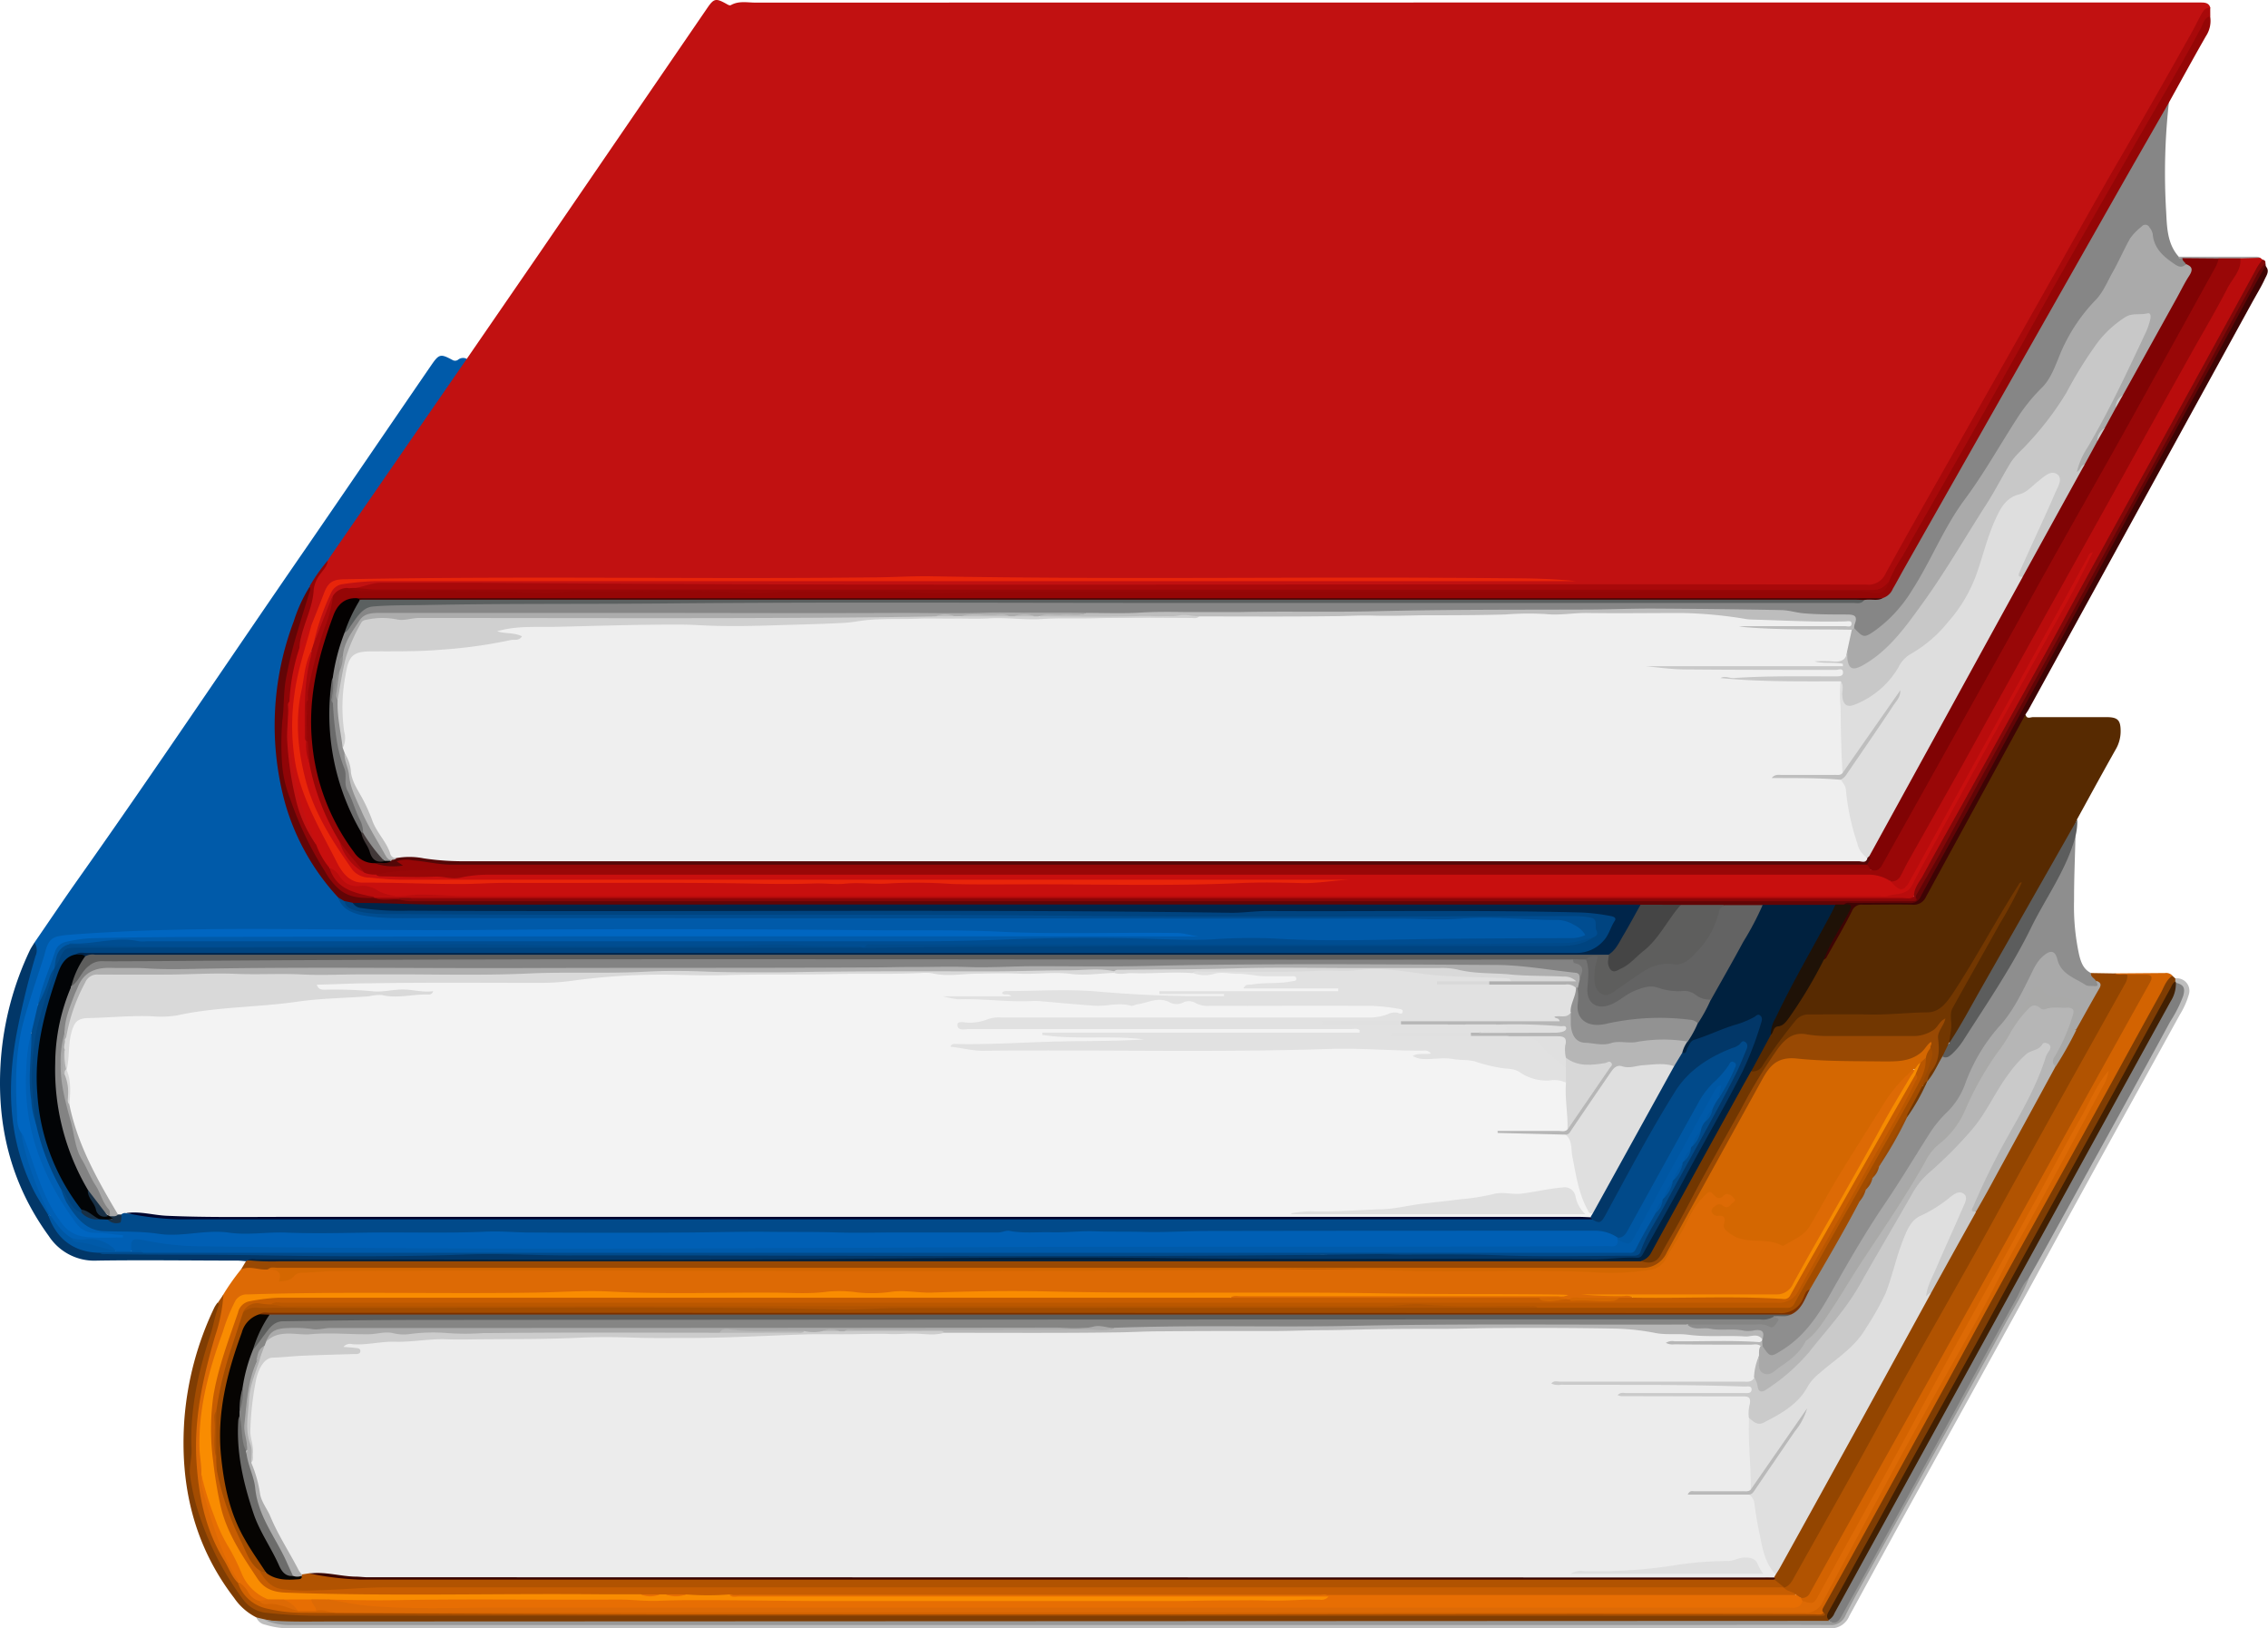
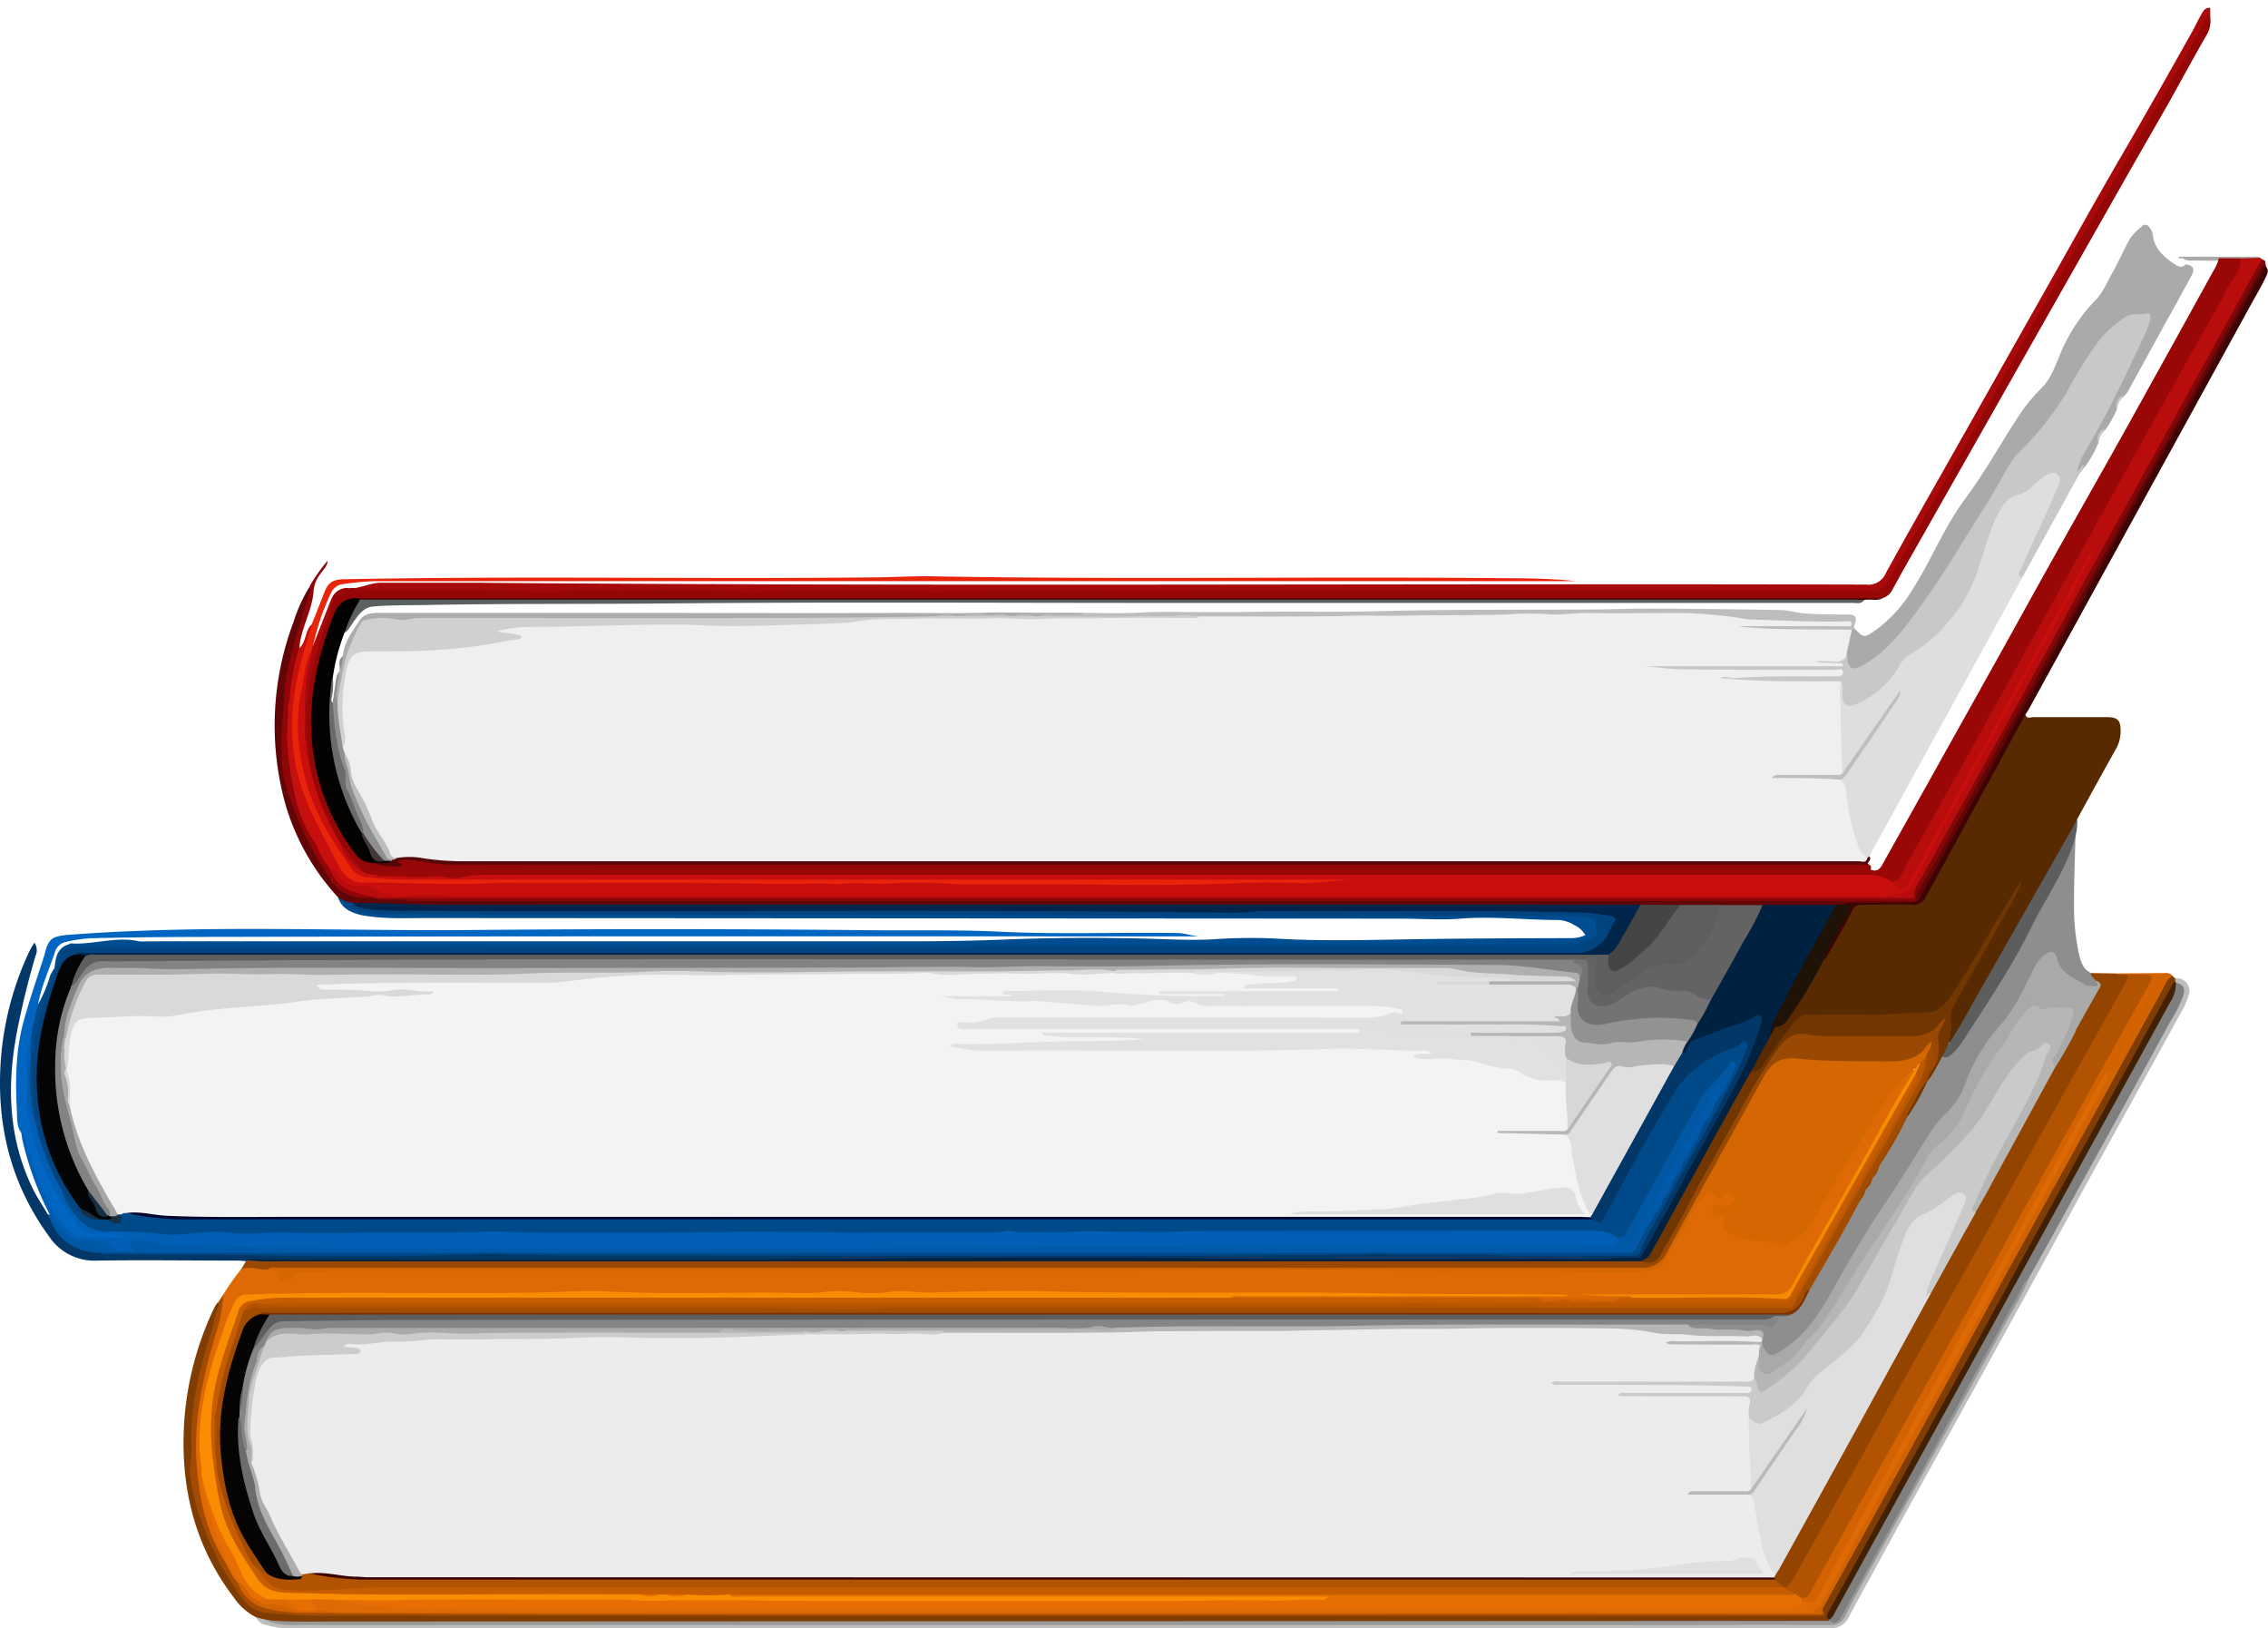
<svg xmlns="http://www.w3.org/2000/svg" viewBox="0 0 451.88 324.28">
  <defs>
    <style>.cls-1{fill:#c11111;}.cls-2{fill:#005aa9;}.cls-3{fill:#dd6a05;}.cls-4{fill:#572a01;}.cls-5{fill:#868686;}.cls-6{fill:#950606;}.cls-7{fill:#8e8e8e;}.cls-8{fill:#7f3d03;}.cls-9{fill:#994903;}.cls-10{fill:#b90c0c;}.cls-11{fill:#023768;}.cls-12{fill:#934500;}.cls-13{fill:#d36301;}.cls-14{fill:#a8090a;}.cls-15{fill:#620506;}.cls-16{fill:#bebebe;}.cls-17{fill:#a34c01;}.cls-18{fill:#3e0404;}.cls-19{fill:#5c5d5d;}.cls-20{fill:#820808;}.cls-21{fill:#aaa;}.cls-22{fill:#c80f0e;}.cls-23{fill:#e8250a;}.cls-24{fill:#990707;}.cls-25{fill:#900507;}.cls-26{fill:#005fb4;}.cls-27{fill:#004d91;}.cls-28{fill:#0066c1;}.cls-29{fill:#014a8a;}.cls-30{fill:#0057a3;}.cls-31{fill:#d46701;}.cls-32{fill:#c75d01;}.cls-33{fill:#f98c01;}.cls-34{fill:#f68b01;}.cls-35{fill:#e76e03;}.cls-36{fill:#00213f;}.cls-37{fill:#723701;}.cls-38{fill:#1f1207;}.cls-39{fill:#800304;}.cls-40{fill:#5b6060;}.cls-41{fill:#040101;}.cls-42{fill:#bdbdbd;}.cls-43{fill:#acacac;}.cls-44{fill:#510404;}.cls-45{fill:#8f8f8f;}.cls-46{fill:#6b6b6b;}.cls-47{fill:#540707;}.cls-48{fill:#ececec;}.cls-49{fill:#858584;}.cls-50{fill:#a24c00;}.cls-51{fill:#5d5e5d;}.cls-52{fill:#a9a9a9;}.cls-53{fill:#b6b6b6;}.cls-54{fill:#7b3100;}.cls-55{fill:#7f7f7f;}.cls-56{fill:#989897;}.cls-57{fill:#422002;}.cls-58{fill:#f3f3f3;}.cls-59{fill:#dfdfdf;}.cls-60{fill:#00052e;}.cls-61{fill:#cacaca;}.cls-62{fill:#b15301;}.cls-63{fill:#390400;}.cls-64{fill:#a9a9a8;}.cls-65{fill:#004480;}.cls-66{fill:#00254a;}.cls-67{fill:#5e5e5d;}.cls-68{fill:#636363;}.cls-69{fill:#454545;}.cls-70{fill:#ba5700;}.cls-71{fill:#737373;}.cls-72{fill:#929292;}.cls-73{fill:#efefef;}.cls-74{fill:#c8c8c8;}.cls-75{fill:#dedede;}.cls-76{fill:#423939;}.cls-77{fill:#d0d0d0;}.cls-78{fill:#ccc;}.cls-79{fill:#adadad;}.cls-80{fill:#b9b9b9;}.cls-81{fill:#060402;}.cls-82{fill:#6c6c6b;}.cls-83{fill:#e1e1e1;}.cls-84{fill:#d9d9d9;}.cls-85{fill:#d7d7d7;}.cls-86{fill:#a7a7a7;}.cls-87{fill:#183046;}.cls-88{fill:#020406;}.cls-89{fill:#e0e0e0;}.cls-90{fill:#838383;}.cls-91{fill:#afafaf;}</style>
  </defs>
  <title>Recurso 1</title>
  <g id="Capa_2" data-name="Capa 2">
    <g id="Capa_1-2" data-name="Capa 1">
-       <path class="cls-1" d="M93,71.48l14.45-21L140.89,1.64c1.37-2,1.73-2.06,4-.78.25.14.52.28.77.14,1.56-.87,3.25-.48,4.88-.48Q292.9.49,435.28.5c1.11,0,2.21,0,3.32,0,.76,0,1.58.11,1.8,1.09a13,13,0,0,0-2.31,3.23C434.36,12,430.3,19,426.24,26q-9.89,17-19.46,34.15C400.71,71,394.56,81.79,388.44,92.63c-4.08,7.22-8.27,14.38-12.23,21.67a4.56,4.56,0,0,1-4.59,2.68q-100.81-.08-201.62,0c-22.85,0-45.7.12-68.54-.06q-11.77-.1-23.55-.29c-2.3,0-4.47.59-6.71.81a6.2,6.2,0,0,1-1.61.16,3.2,3.2,0,0,0-3,1.57c-1,2.64-2.17,5.25-3.07,8a3.68,3.68,0,0,1-.69,1.47c-.43.45-.64.13-.79-.29,0-2.44,1.29-4.55,1.9-6.83.16-.59.46-1.13.63-1.71.83-2.89,2.9-4,5.72-4.09,2.32-.06,4.64-.19,7-.18q47.48,0,94.93,0c4.42,0,8.85-.17,13.27-.13,38.33.36,76.67,0,115,.19,3.86,0,7.73.1,11.6.12-37.71-.3-75.42-.11-113.12-.14-6.42,0-12.83-.25-19.24-.18-35.18.37-70.37.06-105.55.18a44.66,44.66,0,0,0-6.43.47,3.49,3.49,0,0,0-2.65,2.24c-.94,1.94-1.42,4.07-2.42,6A12.75,12.75,0,0,0,61,127.53c-.25.65-.33,1.56-1.38,1.55a2.18,2.18,0,0,1-.11-2.06q.63-2.4,1.43-4.76A17.84,17.84,0,0,0,62,117.6a7.92,7.92,0,0,1,1.81-4,7.16,7.16,0,0,0,1-1.71,81,81,0,0,1,5.69-8.52q6.84-9.84,13.65-19.72c2.52-3.63,4.95-7.31,7.5-10.91A2.68,2.68,0,0,1,93,71.48Z" />
-       <path class="cls-2" d="M93,71.48,65.81,110.86c-.18.27-.35.55-.52.83-1,1.9-2.56,3.49-3.45,5.48a61.87,61.87,0,0,0-6.28,21,54.51,54.51,0,0,0,2.52,24.31,51.76,51.76,0,0,0,8.55,14.85,6.91,6.91,0,0,1,1.23,1.75A7.19,7.19,0,0,0,74.07,182c6.86,0,13.7.41,20.55.4q91.2-.09,182.4-.06c3.15,0,6.27.47,9.43.38,2.92-.08,5.83-.36,8.76-.4,5-.06,9.94.46,14.91.42a7.24,7.24,0,0,1,5.36,2.29c1,1,.82,1.53-.52,1.95a9.81,9.81,0,0,1-2.95.34c-6.92,0-13.84-.15-20.75.07-10.56.33-21.12.2-31.68.28-3.32,0-6.62-.33-9.94-.34-4.82,0-9.61.51-14.43.32-8-.31-16-.33-24.05-.28-6,0-11.93.16-17.89.31-15.79.42-31.58.28-47.38.29-38.61,0-77.22.07-115.84-.07-5.31,0-10.58.29-15.87.45-2.41.56-2.55,2.67-3.06,4.53-.94,2-1.56,4.2-2.53,6.22-.19.39-.29,1.8-1.29.53a5.43,5.43,0,0,1,.42-2.43c.75-2.32,1.63-4.59,2.39-6.9a4.7,4.7,0,0,1,4.05-3.44,48.92,48.92,0,0,1,7.92-.57c12.44.24,24.88-.38,37.32-.36q57.08.09,114.16,0c8.4,0,16.81-.11,25.22.06,11.94.25,23.88.05,35.82.13a24.07,24.07,0,0,0,2.81.1c-11.1-.1-22.21,0-33.31-.13-8.85-.11-17.7,0-26.54-.14-50.6-.64-101.21-.14-151.81-.21A102.64,102.64,0,0,0,12.24,187c-2.14.28-2.45.72-2.86,2.8a73.7,73.7,0,0,1-2.73,8.7,57.37,57.37,0,0,0-2.53,24.71,11.77,11.77,0,0,0,.37,1.95A61.86,61.86,0,0,0,9.65,240.4c.23.48.62.94.3,1.53a.76.76,0,0,1-.53.12,21.32,21.32,0,0,1-4.34-7.35c-3.63-8.8-4-17.91-2.5-27.21C3.49,202,5,196.59,6.35,191.18a14.74,14.74,0,0,0,.51-3.43c2.91-4.22,5.77-8.49,8.73-12.67C31.1,153.16,46,130.85,61.26,108.75c8.25-12,16.42-24,24.62-35.94,1.6-2.33,1.87-2.4,4.32-1.08a1,1,0,0,0,1.07-.08A1.57,1.57,0,0,1,93,71.48Z" />
      <path class="cls-3" d="M44.5,257.83a45.47,45.47,0,0,1,3.53-5A3.08,3.08,0,0,1,51,252.2a13.69,13.69,0,0,0,2.64.19,2.43,2.43,0,0,1,2.57,1.43c.36.91.94.9,1.54.42,1.45-1.16,3.13-1.2,4.87-1.22,63.48-.69,127-.05,190.43-.37,6.29,0,12.6-.43,18.88-.2,14,.5,28.08.07,42.11.33q3.88.08,7.77.28a64.07,64.07,0,0,0,7.73-.56c.92-.06,1.38-.81,1.83-1.54,2-3.28,3.9-6.65,5.68-10.08a11.94,11.94,0,0,1,2.5-3.06,1.49,1.49,0,0,1,2.08-.29,2.27,2.27,0,0,0,1.89.22c1.3-.25,2.47.4,2.47,1.28s-1.19,1.82-2.4,1.78c-.22,0-.44-.07-.66-.08s-.74,0-.82.4.33.52.63.6a1.73,1.73,0,0,1,1.41,2,1.68,1.68,0,0,0,1.09,1.68,10.54,10.54,0,0,0,6.37,1.44,4.62,4.62,0,0,1,1.81.12,5.7,5.7,0,0,0,6.48-2.51c1.79-2.6,3.23-5.41,4.83-8.12q5.65-9.66,11.92-18.95c1.19-1.76,2.48-3.53,4.58-4.39.73.57.18,1.11-.1,1.57-6,9.86-11.33,20.11-17.12,30.1-2.21,3.82-4.45,7.63-6.5,11.55a3.6,3.6,0,0,1-3.45,2.12c-9.13,0-18.26.16-27.37-.08-3.64-.1-7.28-.07-10.12-.21,2,0,4.79,0,7.59,0,.37,0,1.19-.44,1,.6a4.71,4.71,0,0,1-2.62.34c-3.24,0-6.48-.14-9.71.11a1.79,1.79,0,0,1-.61,0,44.58,44.58,0,0,0-5.78-.1h-59a3.15,3.15,0,0,1-2.08-.37c-.29-.45,0-.61.37-.7a6.06,6.06,0,0,1,1.65-.08c9.35,0,18.7-.15,28,0,11.84.23,23.67,0,35.51.14.21,0,.44-.05.59.17l0-.18c-10.53,0-21,.13-31.56,0s-21-.19-31.52-.08c-8.9.09-17.81.21-26.71.07-8.18-.12-16.36-.25-24.54-.25-2.77,0-5.53.05-8.29.27a40.4,40.4,0,0,1-7-.24c-2.6-.25-5.19.34-7.79.27-13.09-.34-26.19.1-39.29,0-6.36,0-12.72-.47-19.07-.31-19.91.5-39.82.13-59.73.31-2.25,0-4.51.33-6.77.36a2.74,2.74,0,0,0-2.52,2.08c-4.09,10.35-7.61,20.81-6.17,32.22,0,.17,0,.33,0,.5-.42,3.26,1,6.17,1.87,9.16a42.19,42.19,0,0,0,4.88,11.39,1.72,1.72,0,0,1,.4,1.54.82.82,0,0,1-.53.12c-.65-.18-.91-.75-1.24-1.26a46.05,46.05,0,0,1-7.4-25.06c-.12-8.7,1.92-17,4.44-25.18C43.66,261.91,43.61,259.76,44.5,257.83Z" />
      <path class="cls-4" d="M403.58,142.36c.25.94,1,.47,1.52.48,4.86,0,9.72,0,14.58,0,2.28,0,2.84.59,2.84,2.84a7.16,7.16,0,0,1-1,3.62c-2.6,4.61-5.13,9.25-7.68,13.89-1.2,3.53-3.35,6.56-5.15,9.76-6.33,11.19-12.61,22.41-19,33.54-.32.56-.47,1.45-1.49,1.13,0-2.08.39-4.15.24-6.24-.05-.56.36-1,.62-1.51,4.17-7.72,8.63-15.28,12.68-22.34-4,6.64-8,14-12.59,21a7.8,7.8,0,0,1-6.78,3.67c-7.17.28-14.35.25-21.52.26a3.79,3.79,0,0,0-3.12,1.54c-2.23,2.69-4.24,5.52-6.23,8.37-.64.92-1.33,1.67-2.59,1.11-.51-.62-.06-1.15.21-1.64,1.14-2,2.19-4,3.37-6a3.84,3.84,0,0,1,2.19-2.1c.7-.22,1.09-.89,1.53-1.45,2.42-3.15,4.18-6.7,6.18-10.11a13.43,13.43,0,0,1,.84-1.41c1.92-3.1,3.63-6.31,5.36-9.51a2.65,2.65,0,0,1,2.72-1.62c3.2.06,6.41,0,9.61,0a2.56,2.56,0,0,0,2.53-1.46c3.74-6.7,7.39-13.45,11.08-20.17,2.75-5,5.59-10,8.22-15.13C402.93,142.68,403.06,142.25,403.58,142.36Z" />
-       <path class="cls-5" d="M432.13,20.44A127.66,127.66,0,0,0,431.58,42c.17,3.15.18,6.51,2.51,9.13.27.25.69,0,.94.33s.69.83.55,1.42c-1,1-1.92.38-2.8-.2-2.12-1.41-3.78-3.1-4.27-5.81-.31-1.75-1-1.84-2.39-.76a8.39,8.39,0,0,0-2.2,3.08c-1.58,3.23-3.3,6.38-5.09,9.49a12.91,12.91,0,0,1-2.1,2.55,23.13,23.13,0,0,0-4.87,7.25c-.89,2.15-1.94,4.22-2.92,6.33-.84,1.8-2.33,3.07-3.57,4.55-3.77,4.46-6.44,9.64-9.6,14.51-2.92,4.49-6.15,8.78-8.78,13.47a32.69,32.69,0,0,0-1.54,2.93,43.27,43.27,0,0,1-9.55,14,11.59,11.59,0,0,1-2.53,1.87c-2.42,1.34-3.33,1-4.34-1.66.2-1.15-.31-1.54-1.44-1.59-3.09-.14-6.2.2-9.25-.34-6.37-1.12-12.8-.28-19.17-.76a84.56,84.56,0,0,0-8.71-.14c-8.49.22-17,.14-25.46.2-6.36,0-12.72-.14-19.07.06-12.3.39-24.6.18-36.9.33l-10.85.15c-2.38,0-4.82,0-7.21,0-2.57,0-5.18.12-7.77.16-2.27,0-4.53,0-6.8,0a82.49,82.49,0,0,0-9.56-.18c-5.66,0-11.34.15-17,.15-18,0-36,.13-54,0-6.69,0-13.38.06-20.06,0-13-.06-26.1.05-39.15,0-2.79,0-4.72.85-6,3.47a21.16,21.16,0,0,0-1.87,4.38,5.55,5.55,0,0,0-.77,3.08,1.91,1.91,0,0,1-.14.52,19.68,19.68,0,0,0-.77,4.16c-.07.75,0,1.57-.92,1.92a1,1,0,0,1-.48-1.25,18.36,18.36,0,0,0,.17-3.7c.16-2.9,1.28-5.59,2-8.37a2.23,2.23,0,0,1,.83-1.22c1.09-1.09,1.66-2.57,2.83-3.64a6.2,6.2,0,0,1,4.32-1.7c17.31-.44,34.62-.13,51.92-.27,80.19-.69,160.39-.1,240.58-.31a5.31,5.31,0,0,0,2.76-.33c1.15-.57,2.44-.09,3.62-.46a5.06,5.06,0,0,0,2.73-2.76c8.71-15.69,17.74-31.2,26.56-46.84Q416,47.87,428.13,26.55c.93-1.63,1.8-3.29,2.78-4.9C431.2,21.16,431.38,20.49,432.13,20.44Z" />
      <path class="cls-6" d="M432.13,20.44c-3.4,5.94-6.82,11.87-10.2,17.83l-42.62,75.1c-.73,1.3-1.42,2.62-2.18,3.91a3.21,3.21,0,0,1-2,1.84c-2.19.14-4.38.45-6.57.45H71.82a4.65,4.65,0,0,0-5,3.44c-2.41,6.68-4.44,13.42-4.32,20.64.14,9,2.36,17.34,7.71,24.75,1.27,1.76,2.61,3.11,4.87,3.24a20.66,20.66,0,0,0,2.46.4c.48,0,1.07.13,1.35-.38.58-1.06,1.57-1,2.48-.88,12.1,1.82,24.28.88,36.42.9q125.39.13,250.78.05a14.58,14.58,0,0,1,3.3.14c.54.35,1.3.59.72,1.48-1.37.37-2.74,0-4.12,0-15.87.07-31.75.06-47.62.05l-66.54,0q-53.76,0-107.53,0c-6.09,0-12.17,0-18.26,0-8.45,0-16.89.14-25.35,0s-16.68.52-25,.6c-1,0-1.81.5-2.74.59a4.69,4.69,0,0,1-2.56-.37,29.12,29.12,0,0,1-5.53-6.63,43,43,0,0,1-6.05-15.83c.06-1.38-.49-2.72-.34-4.11a12.74,12.74,0,0,0-.2-3.32,4.13,4.13,0,0,1,0-1.68,12.06,12.06,0,0,0,.21-3.28A45.34,45.34,0,0,1,63,128.76c.94-3.39,2.46-6.58,3.3-10a3.29,3.29,0,0,1,3-1.64,5.29,5.29,0,0,0,2.13.17c9.23,0,18.47-.06,27.71,0,3.64,0,7.28.49,10.92.28,11.5-.68,23-.12,34.5-.31,2.7,0,5.39.55,8.1.33,8.73-.71,17.47-.33,26.19-.26,4.69,0,9.39.31,14.08.25,58.86-.75,117.71-.11,176.56-.32a14.11,14.11,0,0,1,3.3.23,2.31,2.31,0,0,0,2.9-1.3c1.17-3.06,3.06-5.74,4.64-8.59C388.09,93.73,396.11,80,403.81,66c6.3-11.42,12.87-22.7,19.27-34.07C428,23.15,433.34,14.53,438,5.56a14.12,14.12,0,0,1,1.05-1.7c.3-.43.6-1,1.31-.58a5.51,5.51,0,0,1-.84,3.91C437,11.58,434.6,16,432.13,20.44Z" />
      <path class="cls-7" d="M413.52,166.56c-.1,4.25-.29,8.49-.28,12.74a45.42,45.42,0,0,0,1,10.84c.36,1.48.84,2.93,2.38,3.67a8.76,8.76,0,0,1,1.34,1.57c.53.85.34,1.34-.69,1.44a2.35,2.35,0,0,1-1,0c-2.67-1-5.26-2-6.49-4.88-.9-2.09-1.4-2.21-3-.6a8.87,8.87,0,0,0-1.75,2.79,56.29,56.29,0,0,1-5.14,9.07,16.3,16.3,0,0,1-1.77,2.19c-3.09,3.23-4.82,7.24-6.45,11.29a11,11,0,0,1-2.25,3.85c-3.33,3.24-5.74,7.13-8.14,11.05-3.91,6.42-8.37,12.49-12.16,19-2.33,4-4.28,8.24-7.09,12-2,2.66-4,5.26-7,6.92-2.45,1.36-3,1.23-4.15-1.31a2.57,2.57,0,0,1-.1-1,3.09,3.09,0,0,1,.07-.52c.22-1.25-.74-1-1.37-1-3.86-.24-7.72-.25-11.57-.62-.75-.08-1.77.08-1.69-1.21a3.44,3.44,0,0,1,2.24-.38c4.63.11,9.27-.28,13.89.23,1.17.13,1-.68,1-1.39.89-.83,2.05-.26,3-.59,2.19-.9,2.78-3,3.77-4.86q5-8.64,9.87-17.38a13,13,0,0,0,1.34-2.31,2.06,2.06,0,0,1,.23-.37,11.22,11.22,0,0,0,1.07-1.91c.07-.13.15-.26.23-.38a10.59,10.59,0,0,0,1.17-2.08c.07-.13.15-.26.23-.39,1.84-3.2,3.75-6.36,5.45-9.64,1.37-2.21,2.63-4.49,3.87-6.78a2.5,2.5,0,0,1,.23-.39c1.12-1.57,1.72-3.47,3.13-4.84a4.48,4.48,0,0,0,3-2.17c3.1-4.18,5.56-8.76,8.37-13.12,4.47-6.93,7.95-14.39,11.82-21.64,1.09-2,2.59-3.87,2.75-6.31A.47.47,0,0,1,413.52,166.56Z" />
      <path class="cls-8" d="M51.08,322.16a11.67,11.67,0,0,1-4.43-3.88c-8.06-10.51-10.83-22.5-9.92-35.51a62.54,62.54,0,0,1,6-22.38,7,7,0,0,1,.61-.92c.84.14.44.71.37,1.13a72.46,72.46,0,0,1-2,7.52,71.9,71.9,0,0,0-2.89,14.25,74.56,74.56,0,0,0-.23,12.22c.63,6.94,3.56,13.17,7.07,19.11a29.37,29.37,0,0,0,3.59,5.16c2.07,2.21,4.94,2.08,7.59,2.18,8.23.3,16.46.4,24.7.4q139.25,0,278.5,0a5.44,5.44,0,0,0,2.44-.19c1.84-4,4.09-7.7,6.16-11.54,3.32-6.18,6.77-12.29,10.14-18.45,4.2-7.65,8.37-15.32,12.58-23,6-10.89,11.93-21.81,17.91-32.71,5.82-10.61,11.62-21.23,17.51-31.8,1.48-2.66,2.88-5.36,4.38-8,.38-.65.66-1.45,1.65-1.41l.54.49a.54.54,0,0,1,.25.64q-8.31,15.21-16.67,30.37c-4.88,8.92-9.72,17.86-14.63,26.77-6.51,11.81-12.88,23.69-19.46,35.46-2.92,5.21-5.66,10.51-8.56,15.73-2.82,5.07-5.48,10.22-8.41,15.23a10.14,10.14,0,0,0-1.49,4,1.5,1.5,0,0,1-.54.26,16.77,16.77,0,0,1-2.65.08q-151.52,0-303,0c-1.73,0-3.41-.32-5.12-.37A2.91,2.91,0,0,1,51.08,322.16Z" />
      <path class="cls-9" d="M53.37,252.85c-1.78.19-3.56-.8-5.34,0l1-1.68.25-.22a4.67,4.67,0,0,1,2.13-.24h275a3.71,3.71,0,0,1,1.15.1c1.51.49,2.45-.23,3.12-1.47,2.62-4.81,5.29-9.58,7.95-14.37,3.84-6.91,7.52-13.91,11.54-20.71a62.06,62.06,0,0,1,5.4-7.54,3.56,3.56,0,0,1,2.81-1.13c2.45-.17,4.85.39,7.29.35,5.09-.06,10.18-.07,15.26,0a6.21,6.21,0,0,0,5.23-2.34,3.25,3.25,0,0,1,.58-.59c.27-.2.58-.45.9-.27a.61.61,0,0,1,.17.88c-1.4,2.14-.77,4.62-1.23,6.89-.36,1.78-1.74,3.17-2.5,4.83h0c-.44.22-.26,1.26-1.16.89-.37-1,.25-1.8.54-2.67.49-1.47,1.41-2.87.83-4.52a9.7,9.7,0,0,1-9.08,2.88,11.24,11.24,0,0,0-2.32-.05c-5.59.15-11.16-.32-16.73-.48a3.15,3.15,0,0,0-2.92,1.5,74.2,74.2,0,0,0-4.24,7.12c-3.12,5.67-6.16,11.39-9.45,16.95-2.72,4.61-5.14,9.39-7.95,14a3.52,3.52,0,0,1-2.92,1.8,97,97,0,0,1-13.74.13c-.16,0-.33,0-.5,0-15,0-30-.18-44.94-.12-67.46.24-134.93,0-202.39.14-3.31,0-6.63.09-9.94.19C55.84,253.11,54.65,252.29,53.37,252.85Z" />
      <path class="cls-10" d="M450.34,51.35l.41.33c.17.35,0,.63-.18.92C444,64.36,437.55,76.2,431,88s-12.95,23.64-19.46,35.44c-4.35,7.88-8.64,15.8-12.94,23.71q-7.47,13.76-15.14,27.42a29.39,29.39,0,0,1-2.54,4.59,9.83,9.83,0,0,1-2.81.16H79.72c-1.53,0-3.07.05-4.6-.06a2.56,2.56,0,0,1-.54-.1c-1.66-.38-3.31-.81-4.94-1.34a7,7,0,0,1-4-4c-.18-.37-.4-.85.24-1.09a2.69,2.69,0,0,1,2,1.31,4.46,4.46,0,0,0,4.29,2,5,5,0,0,1,3,.79,10.45,10.45,0,0,0,6.27,1,44.19,44.19,0,0,1,9.27,0,26.44,26.44,0,0,0,2.81.14q140.25,0,280.5,0c1.74,0,3.39-.43,5.09-.59,1-.1,1.32-1.13,1.74-1.87,2-3.5,3.89-7.06,5.81-10.59,4.84-8.88,9.77-17.71,14.58-26.59,4.55-8.41,9.3-16.69,13.72-25.17a15.76,15.76,0,0,0,1.05-1.83c-3.52,6.56-7.12,13.08-10.72,19.6-4.72,8.56-9.39,17.15-14.12,25.7-3.45,6.24-6.82,12.51-10.24,18.76-1.37,2.49-2.59,2.61-4.31.46,0-.11-.07-.26,0-.31,2.92-2.19,3.93-5.67,5.62-8.64q8-14.11,15.85-28.36c5.65-10.26,11.41-20.46,17.11-30.7,5.34-9.61,10.73-19.2,16.08-28.8,4.71-8.45,9.29-17,14.12-25.34.48-.83.19-2.05,1.3-2.54A25.72,25.72,0,0,1,450.34,51.35Z" />
      <path class="cls-11" d="M6.86,187.75a2.72,2.72,0,0,1,.21,2.67Q4.94,197.64,3.48,205c-2.15,10.87-1.92,21.58,3.06,31.78.87,1.78,2,3.42,3,5.12a14.45,14.45,0,0,1,2.06,3c1.73,2.55,3.92,4.22,7.14,4.23a6.66,6.66,0,0,1,1.47.19,4.68,4.68,0,0,0,1.49.12c17.8-.23,35.6.54,53.4.34,3.54,0,7.09.14,10.62,0,7.35-.36,14.7-.39,22.05-.29,51.93.74,103.87.1,155.8.33,3.21,0,6.39-.57,9.6-.35,3.47.24,6.94,0,10.41,0,13.32,0,26.64.54,40,.38a3.38,3.38,0,0,0,3.52-2.12c3.71-7.1,7.68-14.06,11.49-21.11,2.8-5.2,6-10.2,8.11-15.75a3.77,3.77,0,0,0,.57-2.29c-5.26,1.83-9.89,4.5-13,9.16s-5.65,9.63-8.33,14.53c-1.83,3.35-3.88,6.57-5.57,10-.76,1.55-1.42,1.74-2.88,1.22a1.68,1.68,0,0,1-.55-.66,1.55,1.55,0,0,1,.19-1.29c3.37-6,6.66-12.08,10-18.1,2.08-3.71,4.07-7.47,6.16-11.17.69-1,1-2.22,2-3a7.17,7.17,0,0,1,4.1-3.33c3.32-1.4,6.87-2.15,10.07-3.85a1.21,1.21,0,0,1,1.53.11,1.78,1.78,0,0,1,.32,1.87,54.08,54.08,0,0,1-3.22,8.7c-3.24,6.67-7,13-10.52,19.57-2.94,5.46-6,10.82-8.9,16.31a3.69,3.69,0,0,1-3.71,2.29c-29,.29-57.95.18-86.92.06-20.8-.08-41.59-.19-62.38-.07-42.14.24-84.28,0-126.42.12a1,1,0,0,1-.18.17c-.6-.05-1.2-.13-1.8-.13-9.29,0-18.58-.14-27.87,0a10.84,10.84,0,0,1-9.67-4.9C2,235.56-.77,223.78.18,210.93A61.33,61.33,0,0,1,5.94,189.3C6.2,188.76,6.55,188.27,6.86,187.75Z" />
      <path class="cls-12" d="M417.57,195.37c-.24-.57-1.1-.76-.95-1.56l4.65.08c.83.15,1.68,0,2.51.1.77.8.29,1.56-.12,2.26-4.87,8.54-9.54,17.2-14.33,25.79q-8,14.39-16.06,28.8c-5.4,9.64-10.82,19.27-16.18,28.93-6.36,11.44-12.76,22.86-19.11,34.31-.5.91-1,1.9-2.05,2.28a1.47,1.47,0,0,1-.47,0,3.39,3.39,0,0,1-2.1-1.62.52.52,0,0,0,0-.67,1.89,1.89,0,0,1,.3-.86q8.66-15.75,17.37-31.44,6.72-12.17,13.37-24.38c3.08-5.38,6-10.83,9-16.28q7.09-12.84,14.05-25.76c.58-1.07,1.22-2.1,1.84-3.15,1.44-2.36,2.81-4.76,4-7.25,1.72-2.69,2.94-5.68,4.79-8.3C418.61,195.93,417.82,195.78,417.57,195.37Z" />
      <path class="cls-13" d="M423.84,194.14c-.85-.16-1.75.2-2.57-.25l10.09-.08a1.69,1.69,0,0,1,1.48.53c-1.28.85-1.69,2.32-2.37,3.54C425.18,207.43,420,217,414.72,226.6c-5.79,10.53-11.63,21-17.41,31.56-3.69,6.71-7.29,13.46-11,20.18q-6.93,12.71-13.92,25.39-4.53,8.25-9.12,16.47c-.21.39-.28.72.08,1,.05.26-.05.44-.31.46-.55.05-1.11,0-1.66,0q-147.27,0-294.55-.06c-3.45,0-7,0-10.4-.35-3.07-.29-6.39-.56-8.27-3.68-.43-.71-1.26-1.34-.81-2.37h.35c.9,0,1.35.63,1.75,1.28A5.42,5.42,0,0,0,52,318.71c.15.06.3.19.45.19a28.29,28.29,0,0,1,7.11,1.47c1.11.06,2.23,0,3.34,0,1.67-.22,3.27.36,4.94.36q145.38,0,290.77,0a4.47,4.47,0,0,0,4.53-2.73c5.84-11.17,11.92-22.22,18-33.27,4.38-8,9.11-15.82,13.28-23.93,3.4-6.58,7-13,10.46-19.59,2.59-4.94,5.39-9.76,8.06-14.66,2.13-3.91,4.11-7.9,5.41-10.09-2,3.41-4.56,8.66-7.43,13.75-5.3,9.38-10.37,18.88-15.56,28.32q-9,16.43-18,32.87c-4.85,8.82-9.68,17.65-14.56,26.45-1.08,1.94-1.67,2.12-3.58,1.32a1.09,1.09,0,0,1-.51-.91c1.37-.7,1.88-2.06,2.59-3.29,4.11-7.14,8.07-14.36,12.09-21.55,5.32-9.49,10.54-19.05,15.89-28.53q9.21-16.32,18.29-32.7c5.13-9.23,10.28-18.45,15.3-27.73,1.52-2.82,3.22-5.54,4.7-8.39.71-1.37.61-1.53-1-1.6C425.65,194.48,424.68,194.77,423.84,194.14Z" />
      <path class="cls-14" d="M440.38,3.28c-1.23.2-1.39,1.41-1.81,2.19-4.18,7.9-8.8,15.55-13.21,23.31-4.88,8.57-9.8,17.12-14.66,25.71-3.41,6-6.74,12.15-10.13,18.21q-6,10.76-12.09,21.47c-3.15,5.57-6.34,11.11-9.46,16.69a27.22,27.22,0,0,0-2.65,4.93,3,3,0,0,1-3.88,1.9,8.51,8.51,0,0,0-1.82-.08q-86.94,0-173.88,0c-4.48,0-9,.23-13.43.1-9-.27-17.91-.1-26.87-.13q-20.55,0-41.12,0c-3.48,0-7,.29-10.44.17-10.17-.35-20.34-.06-30.51-.21-1.13,0-2.4.41-3.45-.46,1.64-.28,3.19-1,4.89-1,6.58,0,13.17,0,19.75,0,92.07.75,184.14.1,276.21.36a3.73,3.73,0,0,0,3.87-2.2c4.74-8.65,9.66-17.21,14.51-25.8l17-30.09c5.24-9.26,10.38-18.58,15.75-27.77q7-12.06,13.82-24.27c.66-1.19,1.24-2.44,1.93-3.64.38-.67.81-1.18,1.67-1.1Z" />
      <path class="cls-15" d="M67.37,178.75a46.34,46.34,0,0,1-10.63-19,58.55,58.55,0,0,1,1.79-36,29.88,29.88,0,0,1,3.15-6.87c.89.86.18,1.75,0,2.58-1,4.3-2.7,8.41-3.61,12.75A70.64,70.64,0,0,0,56.77,142c-.24,3.47-.14,6.92-.08,10.39s1.41,6.35,2.53,9.39a71.87,71.87,0,0,0,6.47,12.46c1.87,3,4.5,4.22,7.82,4.46.37,0,.77-.11,1.12.15h0c1.72.38,3.46.07,5.19.18a12.77,12.77,0,0,0,2.47.16H379.23a6.5,6.5,0,0,0,2-.11.69.69,0,0,0,.29-.45,15.7,15.7,0,0,1,1.86-3.65c4.27-7.61,8.37-15.31,12.6-22.94,5.18-9.37,10.25-18.81,15.43-28.18,8-14.4,15.78-28.87,23.76-43.26,4.76-8.59,9.45-17.23,14.21-25.82.49-.89.61-2.21,2-2.36l.06.62c-.09,2-1.46,3.54-2.37,5.19-5.53,10.08-11,20.2-16.57,30.24-5.36,9.61-10.49,19.33-15.87,28.92-4.21,7.52-8.23,15.15-12.4,22.7-5.52,10-10.95,20.08-16.49,30.09-1.58,2.85-3.26,5.65-4.65,8.6a1.9,1.9,0,0,1-2,1.27c-3.09-.07-6.19,0-9.29,0a19.06,19.06,0,0,0-4.58.54,7.09,7.09,0,0,1-1.72.12c-4.76.1-9.52.09-14.27,0-2.56.07-5.11.06-7.66,0-2.88,0-5.76.07-8.63,0-2.69,0-5.37.08-8.05,0-1.11.05-2.21.06-3.32.06h-228c-8.24,0-16.48.13-24.71-.41a8.14,8.14,0,0,1-2-.4A2.51,2.51,0,0,1,67.37,178.75Z" />
      <path class="cls-16" d="M51.08,322.16l1.62.38a27.59,27.59,0,0,0,6.35.7q151.56,0,303.13,0c.61,0,1.22,0,1.83,0a3.59,3.59,0,0,0,3.52-2.19c5.29-9.76,10.65-19.48,16-29.21,4.05-7.36,8.06-14.74,12.1-22.1,2.71-4.94,5.46-9.86,8.09-14.84,5.33-10,10.95-19.82,16.38-29.77,4.59-8.39,9.12-16.8,13.77-25.16,1.15-2.08,1-2.85-.39-4a.38.38,0,0,1-.07-.46l0-.63a2.49,2.49,0,0,1,2.66,3.33,15.89,15.89,0,0,1-1.77,3.92c-6.14,11.15-12.32,22.3-18.45,33.46-4.92,8.94-9.78,17.91-14.7,26.85q-10.33,18.78-20.72,37.54-6,10.95-12,21.95a3.91,3.91,0,0,1-3.88,2.4q-153.33-.07-306.66,0a15.94,15.94,0,0,1-5-.71A2.32,2.32,0,0,1,51.08,322.16Z" />
      <path class="cls-17" d="M47.39,315.26a7.85,7.85,0,0,0,5.92,5.17,31.87,31.87,0,0,0,6.52.81c100.5.73,201,.1,301.5.29.69,0,1.45.28,2.06-.3.26.23.34.52-.06.59a10,10,0,0,1-1.65.06q-147.54,0-295.09-.07a101.31,101.31,0,0,1-13.7-.59,6.55,6.55,0,0,1-4.34-2.49,59.18,59.18,0,0,1-8.67-16.45,42.15,42.15,0,0,1-2-8.31c-.25-1.76.35-3.49.28-5.27-.34-7.86,1.32-15.42,3.77-22.84.65-2,.91-4.08,1.73-6,0-.08-.17-.26-.26-.38l1.12-1.64a32.63,32.63,0,0,1-1.66,8.28c-2.38,8.1-4.24,16.32-3.72,24.86.42,7,1.77,13.73,5.52,19.81C45.56,312.27,46.14,314,47.39,315.26Z" />
      <path class="cls-18" d="M367.4,180.17c.5-.52,1.15-.31,1.73-.31,3.76,0,7.52-.06,11.27,0a2.2,2.2,0,0,0,2.36-1.43c3.94-7.33,8-14.58,12-21.88,2.36-4.3,4.66-8.64,7-12.94q7.5-13.71,15-27.39c2.72-5,5.41-10,8.15-15,4.67-8.5,9.38-17,14.05-25.48,2.94-5.35,5.82-10.74,8.74-16.11,1.21-2.22,2.44-4.44,3.67-6.66.94.95.21,1.88-.16,2.69-.72,1.55-1.62,3-2.45,4.51l-44.59,81.19c-.19.33-.42.63-.64,1q-9.9,18.15-19.81,36.3a2.63,2.63,0,0,1-2.65,1.54c-3.31-.08-6.64,0-9.95,0a2,2,0,0,0-2.13,1.28c-1.59,3.15-3.38,6.2-5.11,9.28-.09.17-.33.27-.5.4-.5-.77.07-1.37.38-2q1.92-3.66,3.95-7.24C368.19,181.15,368.21,180.61,367.4,180.17Z" />
      <path class="cls-19" d="M413.52,166.56c-1.77,6.68-5.91,12.22-8.89,18.31-3.76,7.66-8.58,14.75-13.19,21.94a14.66,14.66,0,0,1-2.47,3.08c-.55.48-1.1,1-1.91.57-.36-1.26.54-1.92,1.28-2.66,2.32-3.48,4.26-7.19,6.33-10.82q9.61-16.87,19.21-33.76A12.53,12.53,0,0,1,413.52,166.56Z" />
      <path class="cls-20" d="M451.36,52.4c-1.51,1.51-2.24,3.52-3.25,5.33-4.19,7.51-8.24,15.11-12.38,22.66-4.88,8.9-9.8,17.78-14.68,26.68-3.8,6.91-7.56,13.83-11.36,20.74-4.66,8.46-9.35,16.9-14,25.36-2.92,5.32-5.77,10.68-8.7,16-1.72,3.14-3.54,6.23-5.32,9.34q-.17.24-.33,0c0-1.58,1-2.76,1.73-4,3.22-6,6.57-11.85,9.84-17.79q7.5-13.62,15-27.26c3.54-6.48,7-13,10.59-19.47,4.61-8.41,9.27-16.79,13.9-25.2q4.71-8.55,9.4-17.11,4-7.25,7.93-14.49a15.24,15.24,0,0,1,1.05-1.48C451.12,51.78,451.42,51.94,451.36,52.4Z" />
      <path class="cls-21" d="M450.34,51.35l-4,.11c-1.38.82-2.88.35-4.33.43-1.74.08-3.48,0-5.22,0a2.73,2.73,0,0,1-2-.51c-.28,0-.67.37-.73-.25l15.66,0A1.78,1.78,0,0,1,450.34,51.35Z" />
      <path class="cls-22" d="M376.7,175.53c1.87,2.16,2.6,2.15,3.93-.26,3.92-7.09,7.77-14.21,11.68-21.31q8.93-16.25,17.88-32.46c1.92-3.48,3.81-7,5.73-10.45.2-.35.23-.87,1.08-1.06-1.36,2.67-2.57,5.18-3.89,7.62-2.2,4.08-4.48,8.11-6.72,12.16Q400.18,141,394,152.23q-4.29,7.85-8.53,15.71c-1.49,2.77-3.06,5.5-4.46,8.31-1.08,2.18-3.26,1.63-5,2.24a4.57,4.57,0,0,1-1.48,0q-140.65,0-281.3,0c-3.24,0-6.49-.33-9.74-.29-2,0-4,.65-6.07,0a8.16,8.16,0,0,1-2.13-.79,5.26,5.26,0,0,0-3.56-.94,4,4,0,0,1-4.09-2,4.21,4.21,0,0,0-2-1.65c-.54.14-.84-.22-1-.59-.73-1.39-1.75-2.63-2.11-4.2a66.48,66.48,0,0,1-4.7-15.25,50.68,50.68,0,0,1-.58-9.85c0-1.1,0-2.2,0-3.3-.07-3.3,1-6.41,1.59-9.6.09-.45.2-1,.87-1,1.32-1.28,1.06-3.35,2.34-4.64.58.74.21,1.49,0,2.2a56.62,56.62,0,0,0-3.34,16.86A37.75,37.75,0,0,0,61,158.11c1.66,4.55,4.13,8.69,6.23,13a7.18,7.18,0,0,0,7.17,4.33c5.85,0,11.71.3,17.57.21,15.87-.26,31.74,0,47.61-.13,5.51,0,11,0,16.55,0s10.8,0,16.2,0c8,0,16.09.17,24.14.17,9.35,0,18.69,0,28,0,12.72.08,25.44-.26,38.16-.2,1.81,0,3.63-.2,4.6-.17-6.41.32-13.68.06-20.94.21-14.66.3-29.32,0-44,.14-5.68,0-11.37.11-17-.05-4.69-.14-9.37-.08-14.05-.08-23.64,0-47.29-.13-70.93,0-7.34,0-14.69-.05-22,0-1.49,0-3-.13-4.46-.23a5.46,5.46,0,0,1-4.31-2.17c-4.87-6.81-8.91-14-10.19-22.43-1-6.72-.13-13.22,1.58-19.68.15-.57.29-1.22,1-1.36.65.61.35,1.34.18,2a51.49,51.49,0,0,0-1.08,15.85,27.69,27.69,0,0,0,.59,4.44,46.25,46.25,0,0,0,6,15.59,17.5,17.5,0,0,0,5,6.3,5.75,5.75,0,0,0,2.32.35c1.11.39,2.16-.23,3.26-.19,3.92.13,7.85-.18,11.77.24a13.79,13.79,0,0,0,3.14-.27c5.79-.68,11.6-.28,17.4-.31,10.68-.06,21.35,0,32,0q53,0,106.06,0H369.9a31.65,31.65,0,0,1,3.65.12C374.81,173.92,376.1,174.14,376.7,175.53Z" />
      <path class="cls-23" d="M62,129.72c-1.29,2.44-1.36,5.18-1.93,7.79-1.31,6-.71,11.93.8,17.79,1.72,6.69,5.44,12.37,9.34,17.94a4.35,4.35,0,0,0,3.36,1.56c2.13.2,4.27.42,6.43.42q93.59,0,187.16,0h2c-3.3.09-6.55.76-9.85.67-4-.1-8.08-.18-12.11,0-14.7.67-29.4.18-44.1.26-4.5,0-9,.06-13.52-.08a99.24,99.24,0,0,0-12.07-.13c-3.07.28-6.1-.24-9.19.08-1.9.2-4-.12-6-.05-4.53.16-9.06.1-13.57,0-16-.25-32-.05-48-.12-3,0-6,.23-9,.23-6.5,0-13-.3-19.53-.28-2.53,0-4-1.92-5-3.84-3.18-6.28-6.88-12.37-8.28-19.41a43.88,43.88,0,0,1-.3-14.1c.61-4.84,2.2-9.4,3.46-14.06.83-2.1,1.68-4.19,2.48-6.3s1.76-2.66,3.93-2.71c35-.69,70,0,105-.37,4,0,8.06-.29,12.08-.22,38.38.7,76.76,0,115.14.39,4.39,0,8.81.11,13.22.57H103.8c-9.62,0-19.25,0-28.87,0a53.81,53.81,0,0,0-6.57.59A2.94,2.94,0,0,0,66,118a47,47,0,0,0-3.64,10.77C62.56,129.17,62.35,129.47,62,129.72Z" />
      <path class="cls-24" d="M71,117.11c1.4.11,2.79.32,4.19.32q149.06,0,298.1.07c1.55,0,2.26-.81,3.11-1.71-.72,2.13-1.59,2.71-3.69,2.23a10.19,10.19,0,0,0-2.45-.24q-86.44,0-172.89.07c-4.73,0-9.5.49-14.22.2-8.23-.51-16.46-.06-24.69-.28-3.14-.08-6.26.56-9.41.35-11.43-.77-22.87-.12-34.3-.35-2.27,0-4.49.47-6.76.36-11.88-.56-23.76-.31-35.63-.35a7.79,7.79,0,0,1-3-.65Z" />
      <path class="cls-25" d="M63,168.24a15.1,15.1,0,0,0,2.66,4.64c1.24,4,4.58,4.91,8.09,5.62.32.07.66,0,.88.34-2.37.06-4.66.07-6.77-1.48a12.84,12.84,0,0,1-3.11-3.79,67,67,0,0,1-6.91-14.4,23.71,23.71,0,0,1-1.66-7.34,57.46,57.46,0,0,1,.06-8.19c.39-2.81.21-5.7.75-8.53a88.14,88.14,0,0,1,2.18-9q1.24-4.11,2.51-8.22a1.19,1.19,0,0,0,0-1.1,33.36,33.36,0,0,1,3.61-5.13c-.06,1.13-.91,1.85-1.48,2.69a6.28,6.28,0,0,0-1.31,3.11c-.16,3.34-1.78,6.28-2.51,9.47a8.82,8.82,0,0,0-.32,2.1,40.34,40.34,0,0,0-2,10.62,54.79,54.79,0,0,0-.18,8.69A49.55,49.55,0,0,0,62.27,167,10.94,10.94,0,0,0,63,168.24Z" />
      <path class="cls-14" d="M62,129.72l.33-1Q64.16,124,66,119.32a3.81,3.81,0,0,1,.33-.55,23.21,23.21,0,0,1-1.68,6.34,89.42,89.42,0,0,0-3.27,12.58,9.19,9.19,0,0,0,0,1.66c-.47,1.07.12,2.25-.33,3.32v1.66a11.34,11.34,0,0,1,.14,3.08l-.15.24c-.4-.33-.32-.79-.32-1.22,0-5.33-.2-10.67,1.29-15.88A2.86,2.86,0,0,0,62,129.72Z" />
      <path class="cls-26" d="M9.9,241.9a63.33,63.33,0,0,1-5.43-14.8c-.1-.48-.15-1-.22-1.46,1,.12.93,1,1.17,1.59,1.39,3.6,2.58,7.28,4,10.87,1,2.34,2.7,4.15,4,6.27.62,1,1.94,1.17,3.1,1.36a59.74,59.74,0,0,0,6.18.49c-.58.05-1.22-.24-1.87-.17-3.55.38-5.72-1.44-7.55-4.28-4.48-6.92-7.78-14.23-8.42-22.56a53.77,53.77,0,0,1,.64-12.54c.07-.44.05-1.2.93-.77a9.05,9.05,0,0,1,.18,4.23,40.23,40.23,0,0,0,.87,13.53,64.27,64.27,0,0,0,5.19,13.5,19.22,19.22,0,0,0,3.14,5,7.08,7.08,0,0,0,5.39,2.49,77.65,77.65,0,0,1,11.41.64,17.09,17.09,0,0,0,5.29-.28c3.6-.58,7.17.1,10.76,0,11.88-.24,23.77.12,35.65,0,14.49-.18,29,.1,43.45,0q9.87-.09,19.73-.1c8.06,0,16.13.08,24.2.07,8.74,0,17.48.22,26.21,0,4.48-.12,9,.2,13.41,0,3.87-.15,7.74-.13,11.6-.29,1.73-.07,3.42.31,5.13.28,29.7-.65,59.4-.14,89.09-.3,2,0,3.9,0,5.3,1.75a1.88,1.88,0,0,1,.19.61c.06,1.05-.52,1.51-1.48,1.62a23.45,23.45,0,0,1-2.65.06c-40.42,0-80.85-.24-121.27.07-50.71.39-101.41,0-152.12.22a85,85,0,0,1-16-1.37c-1.32-.25-2.45-.29-2.74,1.39-.87.85-1.94.35-2.92.45-2.52-1.94-5.45-2.38-8.51-2.33a3.75,3.75,0,0,1-.64-.16A9.23,9.23,0,0,1,9.9,241.9Z" />
      <path class="cls-27" d="M67.37,178.75l1.28.76a8.24,8.24,0,0,0,5.51,1.86c44.22.75,88.45-.1,132.67.39,33.28.37,66.55,0,99.83.26,2.87,0,5.75-.05,8.62,0,2.4.07,3.15.85,3.31,3a1.78,1.78,0,0,1-1.19,2.1,23,23,0,0,1-8.49,1.11c-2.44-.07-4.87,0-7.3,0-42.25.7-84.5.16-126.75.33a4.93,4.93,0,0,0-2.43.35,1.8,1.8,0,0,1-.65.09A5.85,5.85,0,0,0,171,189c-7.07.19-14.14-.67-21.21-.32-13.55.65-27.1.43-40.64.2-11-.18-22.12-.41-33.16-.15-18.31.43-36.61.07-54.91.26-2.16,0-4.28-.49-6.45-.38a1.28,1.28,0,0,1-1-.43c.14-.1.28-.28.41-.27,4.56.3,9.06-1.45,13.64-.42a6.74,6.74,0,0,0,1.49,0q76.35,0,152.68,0c6,0,12.1-.1,18.13-.34,9.31-.38,18.62-.42,27.92-.2,4.52.11,9.06.39,13.56.16a108.83,108.83,0,0,1,12.24-.19c8.4.53,16.8.35,25.19.21,11.38-.21,22.76-.24,34.15-.27a6.62,6.62,0,0,0,2.83-.61,5.11,5.11,0,0,0-2.22-2,6.63,6.63,0,0,0-3.14-1c-6.51,0-13-.78-19.53-.27-4,.31-7.92,0-11.87,0q-97-.06-194-.12c-4.38,0-8.84.24-13.19-.6C69.87,181.75,68.05,180.93,67.37,178.75Z" />
      <path class="cls-28" d="M6.25,205.73a29.17,29.17,0,0,0-1,6.94c-.79,11.72,3.18,22,10.1,31.19a4.35,4.35,0,0,0,3.79,1.68c1.82,0,3.56.4,5.35.48v.46c-2,0-4,.1-6,0a14.47,14.47,0,0,1-2.28-.26,6.53,6.53,0,0,1-4-2.7c-4-5.25-5.29-11.56-7.64-17.45a1.85,1.85,0,0,0-.3-.39c-1-1.32-.83-3-.91-4.44-.32-5.95-.25-11.92,1.32-17.72,1.16-4.3,2.64-8.51,4-12.76,0-.11.09-.21.11-.31.87-3.67,1.51-4,5.42-4.29,26.65-2,53.34-.68,80-.92s53.43-.21,80.14.05c8.23.08,16.46-.12,24.68.28,11.82.58,23.65.09,35.47.27,1.48,0,2.9.56,4.41.67h-1.65c-64,0-128-.07-192,.1-9.06,0-18.12.05-27.17.27a29.12,29.12,0,0,0-4.89.71,2.92,2.92,0,0,0-2.2,1.86c-1.13,3.57-2.79,7-3.43,10.68A9.54,9.54,0,0,1,6.25,205.73Z" />
      <path class="cls-29" d="M13.54,188.14c18.68.69,37.38.46,56.06.23,11.71-.15,23.43-.42,35.14-.13,13.6.33,27.19.14,40.78.16,4,0,7.95-.42,11.91-.21,4.47.23,8.93.27,13.4.28.39,0,.78,0,1.06.33-.79.75-1.78.49-2.69.49h-119c-11,0-22,0-33,0-2.45,0-4.54.24-5.41,2.95a1.19,1.19,0,0,1-.59.56h-.33C11.08,190.84,11.32,188.92,13.54,188.14Z" />
      <path class="cls-29" d="M6.25,205.73l1.32-5.64A26.48,26.48,0,0,0,9.78,195a5.86,5.86,0,0,1,1.11-2.18h0c.58.75.13,1.48-.1,2.19a91.34,91.34,0,0,0-3.1,10.77,49.49,49.49,0,0,0-.2,16.38c.09.66.28,1.3-.26,1.86a17.32,17.32,0,0,1-1-4.93C5.5,214.6,6.33,210.17,6.25,205.73Z" />
      <path class="cls-30" d="M9.9,241.9c1.28,1.69,2.39,3.55,4.31,4.65a2.54,2.54,0,0,0,1.48.64,16.34,16.34,0,0,1,7.49,2h3A1.5,1.5,0,0,1,28.3,249c.24.19.45.51-.07.68a83.69,83.69,0,0,1-8.38-.15c-5.08-.07-8.64-2.71-10.29-7.63Z" />
      <path class="cls-31" d="M53.37,252.85c.55-.57,1.26-.33,1.89-.33q135.89,0,271.76,0a5.19,5.19,0,0,0,5.1-3.09c6.3-11.51,12.68-23,19-34.46,1.49-2.7,3-4.52,6.86-4.13,5.68.59,11.46.51,17.2.58,2.77,0,5.28.07,7.55-1.75.78-.62,1.17-1.57,2-2.15.3.47-.19.77-.1,1.15a6.68,6.68,0,0,1-.75,2.07,3.33,3.33,0,0,1-1,1.21c-.6.23-.76,1.12-1.57,1a28.8,28.8,0,0,0-6.55,7.82c-2.92,4.6-5.84,9.22-8.67,13.88-1.91,3.16-3.64,6.42-5.53,9.6-1.21,2-3.28,2.67-5.06,3.8a.55.55,0,0,1-.48.05c-3.2-1.8-7.22,0-10.36-2.42-.82-.63-1.42-1-1.14-2,.32-1.11,0-1.57-1.12-1.52a1.21,1.21,0,0,1-1.35-.74.92.92,0,0,1,.42-1c.48-.35,1-.82,1.64-.36s1.2.56,1.71-.1c.31-.39,1.19-.72.71-1.26s-1.37-1.3-2.15-.52-1.43.42-2-.26-.85-.61-1.46-.05a15.94,15.94,0,0,0-3.62,5.06c-1.22,2.73-2.93,5.16-4.37,7.75a4.22,4.22,0,0,1-3.5,2.29,50,50,0,0,1-11.05.42c-13.38-.6-26.76.11-40.12-.35q-9.54-.33-19.05-.22c-63.71.71-127.43.07-191.14.34-2.25,0-4.5.3-6.76.33a2.33,2.33,0,0,0-1.66.6c-.82,1.13-2,1-3.1,1.21C56.12,253.46,55.62,252.91,53.37,252.85Z" />
      <path class="cls-32" d="M245.24,258.49l61.41,0c1.26.61,2.59.28,3.89.24a3.39,3.39,0,0,1,1.76.08h.34c2.62-.2,5.25.1,7.88,0a4.25,4.25,0,0,0,2.08-.33h2.66c.46-.44,1-.32,1.57-.32,9.34,0,18.68-.06,28,.06a2.27,2.27,0,0,0,2.18-1.44c3.61-6.51,7.32-13,11-19.43,4.23-7.49,8.33-15.05,12.72-22.45.27-.45.38-1.3,1.29-.87.55.8.07,1.49-.26,2.16-2.77,5.67-6.07,11-9.14,16.53-4,7.13-8.06,14.23-12.12,21.33-.85,1.49-1.61,3-2.53,4.47a2.88,2.88,0,0,1-2.61,1.45H353q-147.71-.06-295.42,0a21.92,21.92,0,0,0-3.14.08,6.72,6.72,0,0,1-2.45.08c-1.34-.07-2.68,0-3.24,1.58-2.07,6.44-4.3,12.85-5.39,19.56a50,50,0,0,0,0,8.82c.63,7.15,3.34,13.6,6.6,19.88a25.08,25.08,0,0,0,2.28,3.23c2,2.59,4.65,3.29,7.77,3.14,16.63-.84,33.28-.64,49.92-.64H351.39a9.11,9.11,0,0,1,4.07.54h0a4.2,4.2,0,0,1,2.07.78c.51.43.28.7-.22.9a9.43,9.43,0,0,1-2.8.2c-29.26,0-58.52.07-87.77,0-40.32-.12-80.63,0-121-.06a66,66,0,0,1-9.22,0c-1.26,0-2.52,0-3.78,0a14.81,14.81,0,0,1-1.49,0c-1.22,0-2.44,0-3.66,0a36,36,0,0,1-5.78,0H61.8c-2.06,0-4.08-.3-6.12-.43a6,6,0,0,1-4.44-2.55c-6-7.54-8.51-16.25-9.44-25.74-1-9.9,1.77-18.92,5.15-27.92a4.11,4.11,0,0,1,3.52-2.88,44.7,44.7,0,0,1,5.77-.55c21.68,0,43.36-.06,65,0q33.58.06,67.19,0c18.08,0,36.16.06,54.25,0C243.58,258,244.51,257.78,245.24,258.49Z" />
      <path class="cls-33" d="M131.39,317.58h1.32a9.93,9.93,0,0,0,4,0,54.06,54.06,0,0,0,8.63,0,4.07,4.07,0,0,0,2,.16H262.93c.63,0,1.32-.2,1.93.24-.41,1-1.27,1-2.09,1-3.7.11-7.41.18-11.11.23q-16.08.24-32.15.2c-15.59,0-31.19.05-46.79,0-9.56,0-19.12.13-28.69-.13-5.62-.16-11.26.12-16.89,0-14.43-.35-28.86-.13-43.29-.14-6.14,0-12.27-.14-18.41-.07-1.14.08-2.28,0-3.42,0-1.83.11-3.65,0-5.48,0a16.18,16.18,0,0,1-2.87-.11,8.21,8.21,0,0,1-5.76-5.07c-1.22-2.86-2.94-5.43-4.18-8.27a48.8,48.8,0,0,1-3.62-11.93c.09-1.82-.34-3.6-.37-5.43-.16-8,1.95-15.58,4.67-23a35.9,35.9,0,0,1,2.46-6.12,2.57,2.57,0,0,1,2.44-1.31c19.17-.64,38.36-.06,57.53-.37,4.85-.08,9.72-.46,14.56-.21,10.78.57,21.55.18,32.32.22,3.72,0,7.46.32,11.2-.2a25.14,25.14,0,0,1,5.93.16,27.46,27.46,0,0,0,6.77-.13c2.67-.38,5.4.25,8.07.16,7.62-.26,15.25-.4,22.86-.23,22.43.53,44.87,0,67.3.39,11.77.23,23.54.06,35.31.25l1.32.07a3.4,3.4,0,0,1-2,.25q-31.61,0-63.22,0c-.69,0-1.45-.25-2.07.3q-94.91,0-189.8,0a38.56,38.56,0,0,0-5.89.75,2.89,2.89,0,0,0-2.07,2.18c-1.89,5.52-4,11-4.94,16.77a47.63,47.63,0,0,0,0,13c.32,2.83.78,5.66,1.38,8.44,1.2,5.57,4.35,10.18,7.44,14.82,1.45,2.18,3.41,2.7,5.78,2.78,21,.75,42,.12,63,.33,2.52,0,5,0,7.56,0A8.64,8.64,0,0,0,131.39,317.58Z" />
      <path class="cls-34" d="M381.66,214q-4,6.94-7.92,13.9l-15.08,26.59c-.65,1.15-1.28,2.32-1.94,3.46a1.28,1.28,0,0,1-1.17.8c-10.09-.66-20.2-.1-30.29-.28-.67-.6-1.48-.3-2.23-.31a77.4,77.4,0,0,1-8-.34h1.78c12.32,0,24.63,0,36.95,0a3.54,3.54,0,0,0,3.51-2.14c3.29-6,6.72-11.89,10.08-17.84,2.47-4.36,4.95-8.71,7.33-13.11,1.92-3.54,4-7,6.06-10.43.25-.41.68-.74.66-1.3.49-.4.68-1.12,1.36-1.33A1.86,1.86,0,0,1,381.66,214Z" />
      <path class="cls-35" d="M40.11,293.67a62.22,62.22,0,0,0,2.66,8.55A30.65,30.65,0,0,0,45.46,308a40.91,40.91,0,0,1,2.75,5.55,9.4,9.4,0,0,0,5.18,5,1.32,1.32,0,0,1-1.67.34,3.45,3.45,0,0,1-2.25-1.73,6,6,0,0,0-1.73-1.92c-3.85-5.78-5.63-12.38-7.48-18.95A11.59,11.59,0,0,1,40.11,293.67Z" />
      <path class="cls-31" d="M322.6,258.5a2.21,2.21,0,0,1-1.61.67c-2.61.17-5.2-.34-7.81-.05-.17,0-.36-.19-.54-.3.77-.63,1.69-.29,2.54-.3C317.65,258.47,320.12,258.5,322.6,258.5Z" />
      <path class="cls-31" d="M312.3,258.83c-1.37-.06-2.69.51-4.09.35-.61-.08-1.23,0-1.56-.67C308.53,258.67,310.46,258.11,312.3,258.83Z" />
      <path class="cls-36" d="M351.13,180.23l14.58,0c.34.92-.29,1.59-.66,2.29-2.86,5.35-5.95,10.57-8.67,16a65.33,65.33,0,0,0-3.57,7.63l-3.93,7.29c0,1.83-1.31,3.11-2.11,4.57-5.59,10.25-11.23,20.49-16.84,30.73a7.34,7.34,0,0,0-.42.71,2.62,2.62,0,0,1-2.63,1.78l-52.09,0h-219A47.18,47.18,0,0,1,49.2,251a3.23,3.23,0,0,1,1.79-.16c39.83,0,79.66.21,119.49-.11,21.17-.17,42.35-.39,63.52-.12,27.93.35,55.85,0,83.78.2,2.8,0,5.59-.43,8.4-.29.67,0,.91-.3,1.21-.85,2.59-4.74,5.31-9.41,7.83-14.18,3.92-7.42,8.21-14.63,12-22.14a67.48,67.48,0,0,0,3.66-9.56c.18-.57.32-1.1-.18-1.52s-.85.15-1.27.35a19.21,19.21,0,0,1-3.18,1.35c-3,.82-5.75,2.25-8.7,3.14-.77.23-.93,1-1.34,1.61-.25.37-.11,1.21-1,1-.51-1,.34-1.67.69-2.45a22.37,22.37,0,0,0,2.09-3.65c1-1.48,1.64-3.22,2.61-4.74,3.19-5.72,6.28-11.5,9.49-17.21A4.1,4.1,0,0,1,351.13,180.23Z" />
      <path class="cls-37" d="M326.88,251.18a3.31,3.31,0,0,0,2.16-1.77q8.79-16.09,17.66-32.13c.72-1.31,1.45-2.6,2.18-3.89a2.26,2.26,0,0,0,2.4-1.32,108.1,108.1,0,0,1,6.46-8.77,3.26,3.26,0,0,1,2.75-1.24c3.82,0,7.64-.07,11.45,0,4,.13,8-.37,12.07-.42,2.47,0,3.88-2,5.16-3.91,4.6-7,8.5-14.43,13-21.48.13-.21.18-.51.67-.49a81.2,81.2,0,0,1-4.35,8.15c-3.13,5.64-6.33,11.24-9.45,16.88-.65,1.17-.17,2.56-.26,3.82-.08,1.08-.32,2.1-.48,3.15l-1.28,2.66c-1,1.63-1.71,3.46-3,4.91a4.27,4.27,0,0,1,1-2.26c1.39-1.91,1.39-4,1.13-6.21-.18-1.46,1.14-2.46,1.46-4-1.24.52-1.52,1.86-2.59,2.43a7.12,7.12,0,0,1-3.56,1.07c-5.75,0-11.5,0-17.25,0a25.36,25.36,0,0,1-4.27-.34c-2.7-.5-4.29.93-5.75,2.9a107.43,107.43,0,0,0-7.3,12c-2.49,4.48-5,8.93-7.5,13.43-2.11,3.85-4.07,7.79-6.26,11.6-.77,1.33-1.54,2.66-2.26,4C329.92,251.7,328.48,251.7,326.88,251.18Z" />
      <path class="cls-38" d="M352.81,206.1a6.48,6.48,0,0,1,.95-3.29c3.38-7.18,7.43-14,11.16-21,.28-.54.53-1.09.79-1.64l1.69,0c1.2-.08,1.84-.07,1,1.49-1.7,3.13-3.72,6.09-5,9.45a91.55,91.55,0,0,1-7,11.69c-.56.73-1.07,1.51-2.14,1.64S353.44,205.66,352.81,206.1Z" />
      <path class="cls-21" d="M369.41,125.08c1.9,2,2,2.06,4.44.33A27.88,27.88,0,0,0,381,117.5c3.76-5.83,6.27-12.38,10.44-18,3.85-5.17,7-10.83,10.48-16.22a35.29,35.29,0,0,1,4.85-6c1.67-1.63,2.48-3.8,3.33-5.85a34.64,34.64,0,0,1,7.39-11.63c1.51-1.51,2.37-3.68,3.45-5.6,1.25-2.21,2.24-4.55,3.5-6.76a11.73,11.73,0,0,1,2.28-2.33.91.91,0,0,1,1.54.19,2.74,2.74,0,0,1,.65,1.32c.23,2.75,2,4.37,4.1,5.81.77.54,1.59,1.11,2.5.22,1.55.28,1.87.9,1.07,2.38-1.27,2.32-2.55,4.65-3.84,7-2.82,5.06-5.58,10.17-8.39,15.23a5.06,5.06,0,0,1-1.12,1.62,3.87,3.87,0,0,0-1.48,2.68,21.21,21.21,0,0,1-2.24,4,3.86,3.86,0,0,0-1.41,2.66,24.76,24.76,0,0,1-2.65,4.71l-.36.35c-.36.36-.56,1.25-1.16.92s-.32-1.19-.06-1.79c1.65-3.75,3.76-7.26,5.77-10.82a105.88,105.88,0,0,0,6.09-12.88c.59-1.48,1.69-2.72,2-4.32.29-1.3.19-1.34-1.15-1.36-2.89,0-4.88,1.63-6.65,3.54a45.23,45.23,0,0,0-7.13,10.55,43.65,43.65,0,0,1-7.69,10.54,51.76,51.76,0,0,0-7.7,10.71c-2.88,5.11-6.2,9.94-9.3,14.91A90,90,0,0,1,381,123.74c-2.81,3.31-5.37,6.87-9.4,9-2.54,1.33-3.72.81-3.89-2.14a5.46,5.46,0,0,1,0-1,19.41,19.41,0,0,1,1-4.25C368.91,125.13,369.11,125,369.41,125.08Z" />
-       <path class="cls-39" d="M423,78.65q5.34-9.62,10.67-19.23c.83-1.49,1.57-3.05,2.5-4.47.75-1.15.71-1.87-.64-2.32-.17-.44-.76-.64-.69-1.22l7.25.06c.53.76,0,1.39-.31,2-5.4,9.52-10.59,19.16-16,28.69-3.12,5.53-6.13,11.13-9.28,16.65-3.77,6.63-7.43,13.32-11.16,20-4.77,8.54-9.57,17.07-14.28,25.64q-6.36,11.55-12.88,23a53,53,0,0,1-2.95,5.19c-.62.85-1.33,1.81-2.51.61l-.67-1c-.26-.68.28-1.28.17-1.95a83.07,83.07,0,0,1,4.26-8q7.62-13.75,15.2-27.53c3.69-6.66,7.4-13.3,11-20,3.5-6.4,7.14-12.72,10.6-19.13a29.41,29.41,0,0,1,2-3l2.56-4.7a7.07,7.07,0,0,1,1.47-2.6l2.18-4A7.36,7.36,0,0,1,423,78.65Z" />
      <path class="cls-40" d="M371.42,119.5c-.57.89-1.48.59-2.27.59q-68.77,0-137.56,0c-33.08,0-66.16-.2-99.23.11-15.76.14-31.51,0-47.26.3-3.58.08-7.18,0-10.75.3-2.06.16-3.15,2-4.26,3.56-.44.62-.73,1.32-1.46,1.68-.2-2.14,1.92-6.16,3.58-6.78H369.33A3.49,3.49,0,0,1,371.42,119.5Z" />
      <path class="cls-41" d="M71.74,119.46a31.09,31.09,0,0,0-3.11,6.6A40.58,40.58,0,0,0,66.3,135a52.29,52.29,0,0,0,2,21.45,73.16,73.16,0,0,0,3.93,9.08c.34,1.35,1.24,2.45,1.69,3.74a2.32,2.32,0,0,0,2.84,1.83c.47.07,1,.06,1.2.59-1.07,1.07-2.27.11-3.4.24a4.7,4.7,0,0,1-4-2.16,42.85,42.85,0,0,1-8.4-22.12c-.81-8.81,1.26-17,4.24-25,.8-2.18,2.26-3.67,4.84-3.49C71.44,119.24,71.65,119.27,71.74,119.46Z" />
      <path class="cls-42" d="M369.41,125.08l-.41.4a4.23,4.23,0,0,1-2.24.46c-6.25,0-12.49.08-18.73-.35-.64,0-1.34,0-1.83-.67.69-.88,1.67-.68,2.56-.68,6.08,0,12.15.07,16.59,0-4.26.21-10.14-.12-16-.38a71.09,71.09,0,0,1-8.22-1,44.79,44.79,0,0,0-6.44-.29c-7.19-.09-14.38-.17-21.56,0-8.83.22-17.66.23-26.49.32-13.74.15-27.49.4-41.24.31-2.15,0-4.3.33-6.45,0-9.8-.3-19.6.1-29.4,0a3.65,3.65,0,0,1-2.4-.38c-.07-.85.55-.59,1-.58,2.22.06,4.45-.15,6.68,0a2.5,2.5,0,0,0,1.59-.16c3.59,0,7.2.15,10.78-.06,2.95-.18,5.93-.15,8.85-.11,3.65,0,7.33,0,11,0,9.06-.19,18.11.06,27.17-.17,13.82-.35,27.65-.28,41.48-.33,4.78,0,9.57-.23,14.35-.19,8.27.05,16.54.13,24.8.3,1.48,0,3,.51,4.51.64,2.89.25,5.79.23,8.68.24,1.48,0,2.1.33,1.52,1.86A2.83,2.83,0,0,0,369.41,125.08Z" />
      <path class="cls-43" d="M216.37,122.09c-1.51.71-3.1.18-4.65.34s-3.14-.36-4.65.32a1.1,1.1,0,0,1-1,.29,9.93,9.93,0,0,0-4,0,2.87,2.87,0,0,1-1.13,0,53.6,53.6,0,0,0-9.31,0,3.42,3.42,0,0,1-1.46,0,7.78,7.78,0,0,0-3.95.06c-5,.18-10,0-14.93.11-26.35.81-52.72.12-79.08.38a113.15,113.15,0,0,0-11.93.23c-1.58.18-3.17-.31-4.79-.25a4.12,4.12,0,0,0-4.06,2.5,37.25,37.25,0,0,0-3.29,11.38c-.08.66,0,1.35-.61,1.82-1.07.22-.7-.65-.66-1a21.61,21.61,0,0,1,.78-4.59h0c.37-1,0-2.07.66-3,.22-2.77,1.89-4.87,3.3-7.06,1-1.56,2.72-1.54,4.31-1.54,11,0,22.11,0,33.17,0h18.66c17.12,0,34.23.08,51.34,0,5.87,0,11.74.15,17.62-.05,2.53-.09,5.13,0,7.7,0C208.39,122.07,212.38,122,216.37,122.09Z" />
      <path class="cls-44" d="M71.74,119.46l-.45-.33c.83,0,1.66,0,2.49,0H373l2.16,0c-1.18.69-2.49.09-3.71.38-.61,0-1.21-.06-1.82-.06H73.73Z" />
      <path class="cls-45" d="M67.65,133.71c-.19,1.27-.37,2.54-.55,3.81-.09.63-.32,1.28.2,1.84a1.73,1.73,0,0,1,.47,1.52c-.09,2.63.81,5.16.85,7.78A4.63,4.63,0,0,1,69,149.9,39.57,39.57,0,0,0,71.52,159a93.22,93.22,0,0,0,5.8,11.24c.17.29.44.5.63.77a.41.41,0,0,1,0,.46H76.64c-2.29-1.35-3.47-3.55-4.52-5.86-.63-2.12-1.73-4-2.51-6.1-.66-1.75-1.43-3.41-1.31-5.39.11-1.62-1.12-3-1.35-4.57a47.58,47.58,0,0,1-1-8.5,2,2,0,0,1,.33-1.09c.22-1.55.43-3.11.68-4.66A2.86,2.86,0,0,1,67.65,133.71Z" />
      <path class="cls-46" d="M66.33,140a64.38,64.38,0,0,0,.69,7,26.8,26.8,0,0,0,1.65,6.21c.46,1.39-.2,2.85.57,4.28,1,1.82,1.51,3.89,2.44,5.74a5.71,5.71,0,0,1,.66,2.65c-.1.18-.2.18-.31,0a46.67,46.67,0,0,1-5.92-30.4,2,2,0,0,1,.19-.45,11.89,11.89,0,0,1-.22,4A.86.86,0,0,0,66.33,140Z" />
      <path class="cls-45" d="M68.31,130.72a7.27,7.27,0,0,1-.66,3C67.86,132.71,67.13,131.5,68.31,130.72Z" />
      <path class="cls-24" d="M372.72,173.2c1.09.49,1.78,0,2.29-.93l9.36-16.73q7.06-12.63,14.11-25.26c3.44-6.17,6.83-12.35,10.28-18.51,3.84-6.87,7.73-13.72,11.59-20.58q4.25-7.57,8.44-15.17C433,68.49,437.1,61,441.29,53.44a6.81,6.81,0,0,0,.78-2h4.31c.23,2.39-1.54,4-2.5,5.82-2.32,4.51-4.92,8.87-7.39,13.3Q430.22,81.77,424,93q-4.14,7.44-8.29,14.89l-13.2,23.71q-5.82,10.47-11.63,21c-3.55,6.35-7.15,12.68-10.71,19-.51.91-.94,1.86-1.44,2.77a2,2,0,0,1-2,1.2,7.86,7.86,0,0,0-4.49-1.35q-137.49,0-275,0a26.59,26.59,0,0,0-5.56.6c-1.73.36-3.37-.3-5.09-.21-3.57.18-7.16,0-10.74-.06a1.12,1.12,0,0,1-.9-.32c4.22-1,8.53-.94,12.8-1,5.47,0,10.92-.68,16.38-.36,2.66.16,5.35.25,8,.17,3-.1,6.06-.17,9.09-.17q61.74,0,123.48,0H367.79A20.36,20.36,0,0,1,372.72,173.2Z" />
      <path class="cls-47" d="M77.93,171.51a1.25,1.25,0,0,1,.09-.25,2.31,2.31,0,0,1,1.31-.84,7.13,7.13,0,0,1,3.28-.22,89.88,89.88,0,0,0,13.23.81q136,0,272.09,0a15.18,15.18,0,0,0,3.63-.17,1.61,1.61,0,0,1,.9-.29c.5.71-.31,1.1-.41,1.67H145.35q-27.72,0-55.44,0c-2.6,0-5.12-.66-7.69-.86a5.63,5.63,0,0,0-3.18.2l1.25.84a11.24,11.24,0,0,1-5.68-.47C75.71,171.7,76.9,172.23,77.93,171.51Z" />
      <path class="cls-14" d="M72.63,173.86a10.34,10.34,0,0,1-5-6.3C69.1,169.83,71,171.74,72.63,173.86Z" />
      <path class="cls-14" d="M61.67,152a9.37,9.37,0,0,1-.66-4.32h0c.11-.14.22-.14.32,0Z" />
      <path class="cls-24" d="M61,142.67c.14-1.1-.34-2.27.33-3.32C61.2,140.45,61.69,141.62,61,142.67Z" />
      <path class="cls-24" d="M61.34,147.65H61v-3.31C61.69,145.38,61.2,146.55,61.34,147.65Z" />
      <path class="cls-48" d="M353.81,313.61l-.35.6a2,2,0,0,1-1.52.51h-1.83q-137.7,0-275.4,0c-3.11,0-6.15-.55-9.23-.82-1.1-.1-2.19-.16-3.29-.18a6.08,6.08,0,0,1-2,.1A2.36,2.36,0,0,1,59,312.73a96.54,96.54,0,0,1-7.18-14.07,35.89,35.89,0,0,1-2-7.61,13,13,0,0,0-.32-5.09c-.36-1.1.09-2.19.09-3.29a29.59,29.59,0,0,1,1.6-9.73,4,4,0,0,1,4.08-3c4.85-.26,9.7-.56,14.56-.69a.56.56,0,0,0,.46-.15A.69.69,0,0,0,70,269c-.6-.16-1.6,0-1.61-.76s1-.85,1.68-.93c5.22-.55,10.46-.77,15.68-.92,5.84-.16,11.7-.17,17.55-.08,5.09.08,10.16-.47,15.24-.32,9.93.28,19.87.21,29.79-.1,7-.21,14-.6,21-.63,2.28,0,4.6-.52,6.9,0a10,10,0,0,0,2.78-.13c3.06-.14,6.12.4,9.17-.11,8.08-.06,16.15,0,24.23-.06,2.85,0,5.72-.16,8.57-.19,7.05-.07,14.1-.2,21.15-.15,6.3.05,12.61.14,18.92,0,8.2-.21,16.41-.2,24.62-.33,9.93-.17,19.85-.36,29.78-.26a109.16,109.16,0,0,1,13.63.86c6.09.82,12.25.72,18.38.8.89,0,1.77,0,2.65.08.57.05,1.34.06,1,1,0,.1,0,.2-.05.3-.19.41-.5.48-.94.46-5.27-.24-10.55,0-14.74-.1h13a4.64,4.64,0,0,1,2.41.36,3.64,3.64,0,0,1,0,2.26c-.54,1.52-.62,3.16-1.22,4.67-.68,1-1.73.85-2.71.83-10.22-.21-20.44-.15-30.66-.16h-4.47c5.72,0,11.45.05,17.18,0,6.08-.06,12.15.24,18.23.19.22,0-.06,0,.16,0,.8.07,1.91-.12,2,1,.06,1.28-1.08,1.15-2,1.15-7.51,0-15,0-21.27,0,3,0,7.22.08,11.46,0,3.25-.08,6.49.4,9.76.06,1.53-.16,2.18.8,1.84,2.51a3.92,3.92,0,0,0-.17,2.09c0,4.12.24,8.23.37,12.34a6.43,6.43,0,0,1-.16,1.8c-.28.8-.95.82-1.62.8a70.68,70.68,0,0,1-7.42-.15,10.27,10.27,0,0,0-1.47.08c3.21.18,6.42,0,9.62.12,1.24.32,1.5,1.31,1.68,2.38.55,3.09,1.08,6.18,1.89,9.21C352.29,310.62,353.34,312,353.81,313.61Z" />
      <path class="cls-49" d="M353.48,262.2c.15.4,1.36.18.66,1.09-.42.54-.81,1.44-1.65.93a4.44,4.44,0,0,0-2.56-.4c-4.58,0-9.16,0-13.75,0a3,3,0,0,1-2.35.52c-3.86,0-7.72-.08-11.58-.13q-12.17-.15-24.33,0-9.44.1-18.86.12c-4.29,0-8.58.21-12.87.29-7.28.12-14.57,0-21.85,0-7.11,0-14.21,0-21.31.32a2.94,2.94,0,0,1-1-.09,55.2,55.2,0,0,0-6.43-.05c-2.2,0-4.39.13-6.58.13q-52.24,0-104.47,0c-10.16,0-20.32-.05-30.48.07-4.78,0-9.56.13-14.34-.06a16.67,16.67,0,0,0-3.79.25,3.08,3.08,0,0,0-2.34,1.61,4.83,4.83,0,0,1-.63,1.24,6.62,6.62,0,0,0-1.7,3.15c-1.57,5.22-2.9,10.45-1.88,16,.12.64.61,1.57-.59,1.87-1.09-1.24-1-2.83-1.17-4.32-.11-.86-.12-1.73-.31-2.59a4.2,4.2,0,0,1,.07-1.12,16.28,16.28,0,0,0,.52-4.61,20.51,20.51,0,0,1,2.43-8.12c1.15-1.41,1.93-3.06,3.33-4.31a5.19,5.19,0,0,1,3.74-1.42c6.85,0,13.71.05,20.57,0,90.84-.64,181.69-.09,272.53-.26A20.81,20.81,0,0,1,353.48,262.2Z" />
      <path class="cls-50" d="M43.09,281.06a70.12,70.12,0,0,1,3.12-12.86q1.09-3.36,2.2-6.71a2.75,2.75,0,0,1,3-1.4c1.72.17,3.42-.08,5.12-.08q52.42,0,104.84.05c3.69,0,7.38.35,11.08.29,44.5-.76,89-.12,133.5-.33,16.08,0,32.17,0,48.26.05a4.07,4.07,0,0,0,4.19-2.35c2.79-5.27,5.84-10.39,8.77-15.59l13.45-23.78a51.64,51.64,0,0,0,3.09-7.65,3.88,3.88,0,0,1,1-2c.68,1.27,0,2.44-.32,3.61-.38,1.37-1.25,2.57-1.33,4,.35.42,0,.69-.19,1-.91,1.55-1.75,3.14-2.69,4.68-1.86,3.44-3.88,6.79-5.73,10.24v0a21.08,21.08,0,0,0-1.31,2.31l0,0a21.66,21.66,0,0,0-1.31,2.3l0,0a12,12,0,0,0-1.29,2.39c-3.11,5.94-6.51,11.72-9.89,17.51-.94,1-1.25,2.32-2.07,3.36a3.77,3.77,0,0,1-3.07,1.63c-4.42.13-8.85.12-13.27.12H55.21a11,11,0,0,0-3,.15,5.16,5.16,0,0,0-3.66,3.52c-2,5.72-3.83,11.47-4.11,17.63-.36,7.74.63,15.17,4.17,22.13a50.71,50.71,0,0,0,3.77,6c.37.54.85,1,.72,1.78-.59.53-1,.07-1.41-.27-2-1.44-2.66-3.74-3.66-5.78A56,56,0,0,1,43.23,293a19.55,19.55,0,0,1-.14-2.64A55.54,55.54,0,0,1,43.09,281.06Z" />
      <path class="cls-51" d="M353.48,262.2a4.11,4.11,0,0,1-2.84.6q-133,0-266.08.11c-9.39,0-18.78.12-28.17.27-2.06,0-3,1.83-4.07,3.16a23.62,23.62,0,0,1-1.89,2.46c-.08-.08-.2-.18-.18-.27a12.76,12.76,0,0,1,3.27-6.69,1,1,0,0,1,.79-.19H354.69a4.36,4.36,0,0,1,2.12.18C355.75,262.44,354.57,262,353.48,262.2Z" />
      <path class="cls-52" d="M350.46,270.09c.05-.67-.11-1.38.36-2,.11-.16.22-.15.33,0,1.59,2.33,1.58,2.3,4.07.73,4.41-2.77,7.17-7,9.61-11.36,3.39-6,6.83-12,10.7-17.68,3.06-4.51,5.86-9.2,8.79-13.8a23.42,23.42,0,0,1,3.76-4.6,15,15,0,0,0,3.48-5.55,35.55,35.55,0,0,1,6.7-11.31c2.62-2.8,4.3-6.24,6-9.65.79-1.58,1.42-3.22,2.81-4.43s2.37-1.23,2.84.65c.76,3,3.52,3.7,5.65,5.11.4.26,1.07.15,1.61.21,1.35.12.51-.62.42-1.07.8.27,1.23.61.68,1.55-1.58,2.71-3.08,5.46-4.62,8.19-.62.18-.78-.21-.83-.7a1.89,1.89,0,0,1,.2-.79c.38-1.13,1.48-2.49.66-3.37s-2.55-1.24-4-1.21a3.08,3.08,0,0,1-2.57-1.21c-1.1-1.25-1.42-1.18-2.24.31-1.85,3.4-3.58,6.92-6.1,9.84-3.43,4-5.35,8.72-7.59,13.32a12.27,12.27,0,0,1-3.49,4.55A19,19,0,0,0,383,232a146.12,146.12,0,0,1-7.73,12.55c-3.75,5.33-7.06,10.91-10.52,16.42a38.06,38.06,0,0,1-3.76,5,3.9,3.9,0,0,0-.89,1.38,15.51,15.51,0,0,1-7.12,6.4c-1.61.82-2.92-.14-2.76-1.92A5.07,5.07,0,0,1,350.46,270.09Z" />
      <path class="cls-53" d="M222,264.47q5-.17,9.92-.24c12.56-.19,25.13.12,37.69-.15,22.19-.47,44.38-.15,66.56-.26,1.31,1.28,3,.53,4.52.83,2.24.45,4.58-.11,6.85.42a6.33,6.33,0,0,0,2.12-.11c1.55-.18,1.95.39,1.49,1.84-.92-1.34-2.29-.52-3.41-.6-3.78-.24-7.59.16-11.37-.34-2.13-.28-4.28.07-6.44-.33a47.42,47.42,0,0,0-7.79-.89c-8-.15-16.08-.17-24.13-.11-3.27,0-6.59.13-9.86.15-5.73,0-11.48,0-17.23.14-2.39.05-4.79.12-7.18.13-3,0-6,.14-8.94.16-8,0-15.93,0-23.89.07-2.62,0-5.26.16-7.88.2-11.63.17-23.26.08-34.89.09-2.85,0-5.7-.18-8.56,0-.75,0-1.49-.12-2.26-.12a75.81,75.81,0,0,1-8.79,0c-.18,0-.26-.18-.36-.31.48-.72,1.21-.36,1.8-.36q20,0,39.89,0c3.78,0,7.57-.3,11.36,0A1.08,1.08,0,0,0,222,264.47Z" />
      <path class="cls-54" d="M356.81,261.84H53.74c-.7.34-1.39.64-2-.09.65-.49,1.39-.26,2.09-.26q150.32,0,300.63.05a4.73,4.73,0,0,0,4.8-2.91c.33-.66.42-1.54,1.33-1.78C359.56,258.7,359,260.89,356.81,261.84Z" />
      <path class="cls-53" d="M351.15,268.12h-.33c-.63-.53-1.38-.28-2.07-.29-5,0-10.07,0-15.1-.07a2.89,2.89,0,0,1-1.73-.28,2.29,2.29,0,0,1,1.68-.32c5.63.06,11.27-.24,16.9.17.2,0,.41-.15.61-.23C351.12,267.44,351.14,267.78,351.15,268.12Z" />
      <path class="cls-9" d="M374.4,232.28c1-2.93,2.94-5.32,4.25-8.07.38-.77.89-1.48,1.34-2.23a.33.33,0,0,1,0,.5A74.89,74.89,0,0,1,374.4,232.28Z" />
      <path class="cls-37" d="M380,222.48c0-.16,0-.33,0-.5q1.51-2.8,3-5.63c.42-.25.46-.88,1-1A40.42,40.42,0,0,1,380,222.48Z" />
      <path class="cls-9" d="M373.08,234.61a3.16,3.16,0,0,1,1.31-2.31A3.89,3.89,0,0,1,373.08,234.61Z" />
      <path class="cls-9" d="M371.75,236.93a3.16,3.16,0,0,1,1.31-2.3A3.77,3.77,0,0,1,371.75,236.93Z" />
      <path class="cls-9" d="M370.44,239.34a3.08,3.08,0,0,1,1.29-2.39A5.13,5.13,0,0,1,370.44,239.34Z" />
      <path class="cls-55" d="M433.53,195.75c1.55.38,1.9,1,1.45,2.63a26.36,26.36,0,0,1-2.62,5.16c-3.64,6.75-7.35,13.46-11.05,20.17q-7.11,12.9-14.23,25.78c-.93,1.68-1.88,3.35-2.82,5-2.7,4.74-5.27,9.55-7.91,14.33q-6.5,11.79-13,23.61c-2.87,5.27-5.77,10.53-8.63,15.8-2.47,4.56-5,9.08-7.51,13.61-.95,1.71-1.55,1.86-2.9,1,0-.08,0-.15.05-.23,1.54-3.18,3.35-6.22,5-9.32q5.28-9.68,10.61-19.33,8.08-14.66,16.12-29.35,7.81-14.25,15.65-28.48,7.7-14,15.42-28c1.66-3,3.26-6,4.94-9C432.81,198,432.8,196.74,433.53,195.75Z" />
      <path class="cls-56" d="M364.36,322.85c1.09.65,1.85.34,2.45-.74,2.15-3.9,4.35-7.79,6.5-11.7q8.18-14.82,16.33-29.68c4-7.34,8-14.72,12.06-22,.79-1.42,1.28-3,2.56-4.18-1.35,3.52-3.44,6.65-5.21,10-4.18,7.77-8.46,15.49-12.72,23.22q-7.75,14.07-15.53,28.11c-1.06,1.94-2.11,3.88-3.09,5.86a3.05,3.05,0,0,1-3.11,1.93c-11.61-.06-23.23,0-34.84,0q-135.82,0-271.64,0a12.53,12.53,0,0,1-5.42-1c4.41.44,8.84.3,13.26.3Z" />
      <path class="cls-57" d="M433.53,195.75a6.57,6.57,0,0,1-1.07,3.74Q415.27,230.72,398.11,262q-13.5,24.56-27,49.12-2.79,5.09-5.59,10.17a2.66,2.66,0,0,1-1.15,1.37c-.63-.62-.26-1.24.06-1.81,3-5.41,5.95-10.8,8.92-16.21,2.07-3.76,4.1-7.55,6.17-11.31,4.64-8.44,9.32-16.87,14-25.32,2.87-5.22,5.67-10.47,8.54-15.7q8.18-14.93,16.4-29.84,7-12.81,14-25.65c.27-.48.4-1.05,1-1.32A.74.74,0,0,1,433.53,195.75Z" />
      <path class="cls-20" d="M381.7,178.83c.21.25.28.53-.1.61a6.46,6.46,0,0,1-1.32.07H82.22a9.12,9.12,0,0,1-2.61-.33c-.11-.08-.15-.15-.11-.22s.07-.12.1-.12h2a4,4,0,0,0,2,.16q148,0,296,0A5.29,5.29,0,0,0,381.7,178.83Z" />
      <path class="cls-25" d="M381.7,178.83c-.49.55-1.14.34-1.72.34q-148.32,0-296.66,0c-.58,0-1.23.21-1.72-.32q148.68,0,297.37,0c.79,0,1.66.32,2.38-.32h.33C381.69,178.62,381.69,178.73,381.7,178.83Z" />
      <path class="cls-25" d="M79.6,178.84v.34c-1.66-.18-3.36.38-5-.34Z" />
      <path class="cls-58" d="M317.4,241.6l-.54.89c-.37.54-.94.51-1.49.54-.72,0-1.44,0-2.16,0Q184.77,243,56.32,243c-7.73,0-15.47-.15-23.2-.3-2.47,0-4.9-.81-7.41-.63a6,6,0,0,0-1.46.12,1.62,1.62,0,0,1-.81-.09c-.84-.46-1.06-1.37-1.53-2.1A83.43,83.43,0,0,1,15.3,227a47.88,47.88,0,0,1-1.86-7.16,24.93,24.93,0,0,0-.46-7,40.84,40.84,0,0,1,.73-7.23c.56-2.3,1.46-3.29,3.85-3.34,3-.07,6-.55,8.94-.41,5.78.26,11.44-.93,17.15-1.37,7.55-.57,15-1.83,22.63-2,2.47-.06,4.94-.45,7.43-.61,3.66-.23,7.32.14,10.25-.18-2.86-.25-6.45.16-10,.07-3-.08-6.07-.08-9.11-.23a2.81,2.81,0,0,1-.81-.14c-.53-.18-1.14-.37-1.08-1.06s.68-.64,1.16-.73a8.92,8.92,0,0,1,1.16-.06c13.43-.54,26.87-.28,40.31-.33,5.09,0,10.13-.78,15.19-1.16,2.69-.21,5.38-.49,8.1-.44,5.19.08,10.4.12,15.59.05,7-.09,14,.07,21.05-.13,2.64-.07,5.29,0,7.94,0,3.18,0,6.36.08,9.54-.21a9.45,9.45,0,0,1,3.14.08,5.48,5.48,0,0,0,2.47.15c2.62-.6,5.27-.08,7.89-.17a63.19,63.19,0,0,1,10.2.15c1.28.17,2.51-.36,3.79-.29a94.21,94.21,0,0,0,11.52,0,114.92,114.92,0,0,0,12.45-.24c1.12-.11,2.17.32,3.27.24,2.13,1.08,4.33.05,6.49.1,3.25.08,6.46.78,9.72.54a24.86,24.86,0,0,1,3,0c.67,0,1.5.13,1.57.92s-.78,1-1.41,1.12c-2.29.56-4.64,0-6.41.37,4.26-.22,9-.14,13.84-.11.85,0,2.29-.34,2.29.87,0,1-1.38.79-2.21.8-6.3,0-12.61.16-18.91,0-4.15-.14-8.29,0-11.64-.15,2.17,0,5.14,0,8.1,0,.39,0,.78,0,1.16,0s.86,0,.87.52-.44.43-.74.52a4.11,4.11,0,0,1-1.31.13c-3.65-.09-7.29.06-10.94-.16-9.64-.56-19.28-1.09-28.94-.89-.45,0-.43.06-.59.46-.28.69-1.13.6-1.77.55-3.68-.3-7.37,0-10.07-.22,4.32,0,9.63.09,14.92.27,3.68.13,7.42-.12,11.05.83a2.52,2.52,0,0,0,.82.08c4.28-.33,8.61.24,12.83-.91a2,2,0,0,1,1-.16c2.9.74,5.94-.07,8.82.85a9.09,9.09,0,0,0,2.8.24c9.85,0,19.69,0,29.54,0a51.39,51.39,0,0,1,5.95.39,4.72,4.72,0,0,1,1,.19c.58.2,1.31.41,1.27,1.11s-.83.66-1.41.81c-5.61,1.45-11.34.81-17,.84-19.86.12-39.72.05-59.58,0a17.46,17.46,0,0,0-6,.73,15.54,15.54,0,0,1-3.71.35,9.2,9.2,0,0,0,2.73.19h66.71c2.65,0,5.31,0,8,0,.7,0,1.73-.1,1.77.78s-1,.79-1.7.87-1.1,0-1.65,0q-27.63,0-55.26,0c-.81,0-1.62-.07-2.42-.1,5.14.13,10.28.08,15.42.11,1,0,2.12-.06,2.78,1a2,2,0,0,1-1.68.63,18.87,18.87,0,0,1-2,0c-8.24-.23-16.47.38-24.71.39-2.81,0-5.62.41-8.25.21a25.91,25.91,0,0,0,6.22.34q30.78,0,61.57,0c3.92,0,7.83-.39,11.76-.35s7.95.57,11.94.38a1.22,1.22,0,0,1,.33,0c.71.08,1.72.12,1.77.89s-1,.61-1.65.85a20.86,20.86,0,0,1,9.7.39c3.72,1,7.72.86,11.17,2.91a8.52,8.52,0,0,0,4.35.86c1.12,0,2.36-.2,3.26.81a36.16,36.16,0,0,1,.48,9.35,1,1,0,0,1-.88.65c-4.13.19-8.25-.19-12.37-.07,4.11-.06,8.21.16,12.32.15,1.24.37,1.59,1.36,1.76,2.51a53.67,53.67,0,0,0,2.19,10.1A8.44,8.44,0,0,0,317.4,241.6Z" />
      <path class="cls-29" d="M24.23,241.86a1,1,0,0,1,.91-.21,151.13,151.13,0,0,0,18.67.95c90.59.34,181.19,0,271.78.14a3.79,3.79,0,0,1,1.64.13c1.47.9,1.78.75,2.72-1,4.48-8.24,8.85-16.54,13.82-24.49,2.65-4.23,6.78-6.86,11.41-8.65a3.36,3.36,0,0,0,1.45-.75c.3-.34.53-.79,1.06-.46s.53.92.3,1.46c-.73,1.73-1.4,3.49-2.25,5.16-4.48,8.79-9.46,17.32-14.11,26-1.62,3.05-3.67,5.9-4.79,9.23-.23.7-.9.75-1.51.75-8.8,0-17.6.26-26.39-.08-6.46-.25-12.92-.17-19.38-.14-1.74,0-3.48-.12-5.23-.1-53.75.73-107.51.2-161.26.26-6.62,0-13.26-.43-19.87-.19-13.77.49-27.53.4-41.29.17-10.22-.17-20.44-.06-30.66-.24-.48,0-1,.13-1.4-.32h8.64c.67-.67,1.54-.53,2.35-.54,3.76,0,7.52,0,11.28,0q75,0,150,0,65-.08,129.92,0c2.41,0,3.81-.71,4.69-2.92a26.06,26.06,0,0,1,2.42-4.34,5.2,5.2,0,0,0,1.67-2.56,2.18,2.18,0,0,1,.45-.85,6.14,6.14,0,0,0,1.58-2.89,1.84,1.84,0,0,1,.44-.78,6.17,6.17,0,0,0,1.55-2.86,1.93,1.93,0,0,1,.43-.78,4.18,4.18,0,0,0,1.25-2.24,1.82,1.82,0,0,1,.43-.78,6.08,6.08,0,0,0,1.54-2.89,4.69,4.69,0,0,1,1.06-2,4.5,4.5,0,0,0,1.33-2.27,10.23,10.23,0,0,1,1.34-2.45,23.49,23.49,0,0,0,2.88-5.94c-2.25,2.55-4.92,4.71-6.57,7.78-3.88,7.23-7.92,14.38-12,21.5-.68,1.2-1.19,2.5-1.95,3.65-.52.78-1,1.82-2.31,1.17a7.86,7.86,0,0,0-4.49-1.35c-25.72,0-51.44,0-77.17.05-4.2,0-8.43.3-12.62.19-3.31-.1-6.63,0-9.94-.13-2.87-.09-5.76.29-8.65.2-2.73-.08-5.48.25-8.2-.27-.79-.15-1.51.3-2.28.3-6.62,0-13.25,0-19.88,0-4.1,0-8.21.13-12.3,0-4.4-.14-8.8-.07-13.19-.12-5.71-.07-11.45.1-17.18.14q-15.29.09-30.57,0c-2.92,0-5.9-.31-8.79-.18-8,.36-16.09.08-24.13.2-5.24.08-10.5.2-15.73,0-3.86-.18-7.72.56-11.53,0-4.7-.67-9.33.93-14,.24-3.68-.56-7.36-.39-11-.54s-5.6-2.9-7.34-5.68a16,16,0,0,1-1.07-2.59c1-.13,1.1.71,1.43,1.28a6.59,6.59,0,0,0,2.82,3.06,4.7,4.7,0,0,0,3.47,1.2,5.3,5.3,0,0,1,1.43.13C22.55,243.31,23.58,243.32,24.23,241.86Z" />
      <path class="cls-59" d="M317.4,241.6c-.78.33-.9-.31-1.16-.77-1.75-3.25-2.24-6.85-2.95-10.4-.31-1.5.06-3.23-1.34-4.41,2.65-4,5.47-7.83,8.05-11.85a4,4,0,0,1,4.15-2.17c2.55.2,5.12-.65,7.71-.4.62.07,1.5-.3,1.69.77Q325.47,227,317.4,241.6Z" />
      <path class="cls-53" d="M333.55,212.37c-2-.7-4.1-.33-6.15-.2-1.4.09-2.75.7-4.19.22-1.1-.36-1.74.4-2.28,1.19q-3.92,5.7-7.79,11.42c-.32.47-.53,1-1.19,1l-13.56-.34v-.39c4.06,0,8.12,0,12.19,0,.58,0,1.22.22,1.72-.3.88-2.79,2.92-4.86,4.51-7.2,1.2-1.77,2.28-3.61,3.78-5.59a20.73,20.73,0,0,1-4.81.24c-1.58-.15-3.25-.18-4.15-1.88a3.57,3.57,0,0,1-.3-1.93c.19-1.34-.45-1.77-1.68-1.76-3.24,0-6.49-.06-9.73,0-1.62,0-3.25,0-4.87.05a2.84,2.84,0,0,1-2-.44.74.74,0,0,1,0-.85,2.61,2.61,0,0,1,1.74-.4q7.92.06,15.82-.19c-4.18-.74-8.4-.39-12.6-.47-2,0-3.92,0-5.88,0a36.08,36.08,0,0,0-3.75,0c-2.36,0-4.73,0-7.09,0a3.58,3.58,0,0,1-2.08-.38.67.67,0,0,1-.12-.85,4,4,0,0,1,2.72-.46q12.86,0,25.72,0a2.76,2.76,0,0,0,2.26-.66c.69-.66,2-.4,3-.59.79.44.58,1.23.66,1.91.29,2.74.93,3.5,3.59,3.74a41.23,41.23,0,0,0,8.81-.25,56.73,56.73,0,0,1,9-.29c.49,0,1.27-.18,1.39.71a6.58,6.58,0,0,0-1.07,2.27Z" />
      <path class="cls-60" d="M317.23,242.87l-54.93,0H35.58a58.37,58.37,0,0,1-10.44-1.25c2.73-.41,5.38.42,8.08.54,8.34.37,16.69.21,25,.22q128.22,0,256.45,0c.72,0,1.44.05,2.15.07Z" />
      <path class="cls-59" d="M348.83,296.69c.06-4.77-.59-9.53-.34-14.3,2.58,1.39,4.43-.2,6.37-1.52,2.31-1.57,4.47-3.26,5.58-5.95a2,2,0,0,1,.75-.88c2.86-1.82,5-4.47,7.77-6.46a5.19,5.19,0,0,0,1.3-1.26,48.48,48.48,0,0,0,7.3-15.69,21.22,21.22,0,0,1,3.39-7.5,3.63,3.63,0,0,1,1.74-1.48,16.3,16.3,0,0,0,5.07-3.09c.25-.21.52-.4.79-.59.9-.64,1.94-1.18,2.91-.5s.54,1.94.17,2.89c-2.17,5.69-5.06,11-7.29,16.71-.08.22-.4.32-.29.62a.49.49,0,0,1,.71-.17q-7.08,12.93-14.16,25.85-7.94,14.43-15.93,28.84c-.26.48-.57.94-.86,1.4-2.3-2.35-2.67-5.46-3.31-8.45-.43-2-.71-4-1-6a2.46,2.46,0,0,0-1-1.46c2.29-2.88,4.29-6,6.34-9,1.6-2.37,3.38-4.62,4.63-6.73-3,4.25-6.12,9-9.4,13.56C349.72,296,349.61,296.67,348.83,296.69Z" />
      <path class="cls-61" d="M384.76,257.52c-.41.08-.64.39-1,.67.19-2,1.24-3.77,2-5.57,1.73-4.05,3.59-8.05,5.33-12.09.38-.87,1.09-2.06.17-2.75s-1.94.05-2.81.76a26.62,26.62,0,0,1-5.85,3.65c-1.95.9-2.77,3.11-3.51,5-1.34,3.42-2.07,7.05-3.43,10.48a55,55,0,0,1-3.88,6.86c-2.23,3.9-6,6.13-9.27,9a9.58,9.58,0,0,0-2.36,2.67c-1.93,3.57-5.35,5.41-8.78,7.17-1.25.64-2.06-.29-2.92-.95a7,7,0,0,1,.2-2.81c.21-1.47-.47-1.46-1.45-1.47l-24.15-.05a4.52,4.52,0,0,1-.75-.18c.54-.67,1.18-.44,1.71-.44,7.35,0,14.7,0,22.06,0,.49,0,1,0,1.49,0s1.42.15,1.43-.7-.89-.58-1.41-.59c-12.2-.45-24.41-.31-36.62-.36a3.27,3.27,0,0,1-1.87-.23c.5-.69,1.21-.39,1.78-.39q18.24,0,36.49,0c.76,0,1.57.16,2.07-.66.72.16.93.73,1.06,1.33.25,1.12.69.9,1.5.44,5.11-3,8.44-7.71,12.22-12,4.28-4.88,7-10.7,10.41-16.12,2.61-4.16,4.53-8.75,7.53-12.68,2-2.63,4.62-4.74,7-7a39,39,0,0,0,6.43-8c2.06-3.47,4.07-7,6.94-9.87a4.33,4.33,0,0,1,2.15-1.46,3.27,3.27,0,0,0,1.65-1.05,1.46,1.46,0,0,1,2-.33c.76.51.55,1.2.28,1.92a136,136,0,0,1-10,20.17,110.48,110.48,0,0,0-5,10.5c-.15.35-.33.72.11,1Q389.24,249.39,384.76,257.52Z" />
      <path class="cls-62" d="M357.79,317.57c-.69-.6-1.74-.57-2.33-1.33,1.17-.37,1.64-1.41,2.17-2.36,4.13-7.36,8.27-14.71,12.36-22.08,3.16-5.68,6.23-11.41,9.4-17.09,4.79-8.56,9.66-17.08,14.45-25.64,3.56-6.35,7-12.74,10.58-19.1q6.3-11.35,12.64-22.68,3.22-5.78,6.46-11.55a2.79,2.79,0,0,0,.32-1.6l3.64,0c1.18,0,1.51.44.9,1.53q-8.22,14.73-16.4,29.47-9.15,16.47-18.31,32.95-8.61,15.45-17.26,30.88-7.91,14.13-15.78,28.29a1.69,1.69,0,0,1-1.86,1C358.17,318.41,357.94,318.05,357.79,317.57Z" />
      <path class="cls-62" d="M51.72,312.93l1.33.33a18.15,18.15,0,0,0,5.22.89c.52,0,1.09.13,1.55-.28a.51.51,0,0,1,.3-.26l1.53-.24c11.1,1.59,22.27,1,33.42,1q128.13,0,256.28,0a3.81,3.81,0,0,1,2.11.19l2,1.61q-139.15,0-278.31,0c-4.73,0-9.45.52-14.19.59a37.24,37.24,0,0,1-6.58-.2C54,316.27,52.82,314.73,51.72,312.93Z" />
      <path class="cls-53" d="M393.74,241.26c-1.34.28-.76-.61-.56-1a145.09,145.09,0,0,1,6.46-13.2c3-5.36,6.17-10.69,8-16.64a6.24,6.24,0,0,1,.66-1.14c.27-.47.39-1-.14-1.32s-1-.33-1.21,0c-.73,1.32-2.3,1.18-3.23,2a23.8,23.8,0,0,0-3.5,3.92c-2.65,3.53-4.39,7.66-7.23,11a82.37,82.37,0,0,1-8.47,8.55,16.09,16.09,0,0,0-3.34,4c-3.5,6.17-7.14,12.26-10.62,18.44-2.78,4.94-6.61,9-10.07,13.39a38,38,0,0,1-8.53,7.48c-1,.73-1.67.51-1.78-.72a3.76,3.76,0,0,0-.71-1.63,12,12,0,0,1,1-4.33c.14,1.2-.48,2.78.86,3.47s2.34-.6,3.34-1.27c2-1.36,4-2.85,5.11-5.16,3.85-4.17,6.52-9.13,9.51-13.89,2.31-3.68,4.83-7.22,7.24-10.84,2.53-3.82,4.84-7.78,7.16-11.73a12.8,12.8,0,0,1,3.06-3.66c2.68-2.13,4.26-5.07,5.53-8.14A49.21,49.21,0,0,1,399,207.69c1.24-1.62,2.05-3.52,3.29-5.16a16.2,16.2,0,0,1,1.88-2.08c.33-.3.78-.71,1.17-.51,2,1,4,.22,6,.38s2.57.8,1.86,2.64a40.23,40.23,0,0,1-3.25,7.43,3.48,3.48,0,0,0-.38,2q-6.07,11.15-12.16,22.29C396.22,236.91,395,239.08,393.74,241.26Z" />
      <path class="cls-63" d="M353.46,314.63l-64.54,0H71.76a60.42,60.42,0,0,1-10.11-1.22c3.12-.42,6.14.58,9.23.63.77,0,1.54.12,2.32.12l278.1.05c.72,0,1.44,0,2.16,0C353.67,314.35,353.72,314.49,353.46,314.63Z" />
      <path class="cls-64" d="M409.59,212.42c-.89-.66-.62-1.34-.11-2.12a37.65,37.65,0,0,0,3.49-8c.46-1.28-.09-1.64-1.22-1.58-1.37.07-2.76-.24-4.11.24a1.1,1.1,0,0,1-1.11-.13c-1.23-1.11-2-.38-2.82.57a23.39,23.39,0,0,0-3.19,4.38,29.94,29.94,0,0,1-2.64,4A62.36,62.36,0,0,0,391.59,221a17.33,17.33,0,0,1-5.38,7,10.34,10.34,0,0,0-2.61,3.37c-3.76,6.66-8.05,13-12.29,19.37-2.29,3.43-4.32,7-6.62,10.43-1.43,2.12-2.77,4.38-4.92,5.94.85-1.81,2.31-3.19,3.46-4.77,1.79-2.45,3.12-5.17,4.87-7.64,2.15-3,3.9-6.33,6.1-9.37,3-4.14,5.48-8.65,8.12-13,1.65-2.74,3.17-5.53,5.9-7.44a8.43,8.43,0,0,0,2.4-3.32c1.83-3.71,3.19-7.66,5.63-11a64.86,64.86,0,0,0,4.3-5.83c1.35-2.4,2.92-4.67,4.16-7.14.78-1.58,1.45-1.67,2.49-.27a2.71,2.71,0,0,0,2.86,1.3c1.28-.12,2.65.58,4,1,.49.16.54.62.4,1.11a14.35,14.35,0,0,1-1.06,3.12c-.3.51-.53,1,.27,1.32A72.17,72.17,0,0,1,409.59,212.42Z" />
      <path class="cls-35" d="M357.79,317.57l1,.67c.12.22.23.44.34.66.37,1.07-.44,1.35-1.14,1.64a5.31,5.31,0,0,1-2.14.18q-138.69,0-277.4,0a65.64,65.64,0,0,1-12-1.34c-.46-.08-1-.1-1.09-.79,4.74.12,9.5.21,14.22.12,14.54-.27,29.08,0,43.62-.11,2.7,0,5.41.37,8.1.25s5.39-.13,8.08-.13c8.36,0,16.73.17,25.09.18q34.56,0,69.13,0c3.38,0,6.8-.13,10.17-.12,2.69,0,5.42-.08,8.12,0s5.17,0,7.76-.15c1.08-.05,2.17,0,3.26,0a1.88,1.88,0,0,0,1.79-.63H262.9l-115.67,0c-.64,0-1.34.24-1.9-.31H357.79Z" />
      <path class="cls-3" d="M65.33,318.58c2.75.44,5.48,1.05,8.24,1.28,8.54.74,17.12.35,25.68.35q128.43,0,256.87,0c1.16,0,2.53.34,3-1.32,2.28.65,2.24.63,3.4-1.48,5.26-9.57,10.57-19.11,15.82-28.69,3.51-6.38,6.94-12.81,10.45-19.19,5.13-9.32,10.32-18.62,15.45-28,3.48-6.32,6.8-12.74,10.4-19,1.74-3,3-6.35,5.47-9.25a7.53,7.53,0,0,1-1.08,3c-5.57,10.25-11,20.58-16.76,30.73-2.94,5.19-5.45,10.59-8.34,15.8-4,7.23-8.11,14.42-12.12,21.65-2.87,5.16-5.66,10.36-8.46,15.56q-5.11,9.48-10.16,19a3.65,3.65,0,0,1-3.68,2.21q-146.22-.11-292.45,0c-1.38,0-2.65-.77-4-.37-.52-.69-1.45-1.2-1-2.31Z" />
      <path class="cls-35" d="M62,318.58c.07.88,1,1.39,1,2.31H59.36c-.94-.83-2.27-1.18-3-2.3Z" />
      <path class="cls-3" d="M56.37,318.58a5.45,5.45,0,0,1,3,2.3c-2.09-.59-4.06-1.67-6.36-1.35a1.46,1.46,0,0,1-1.28-.63l1.67-.34Z" />
      <path class="cls-65" d="M16.24,241.56c-1.54-.5-2.19-1.84-2.93-3.1-.32-.55-.42-1.26-1.11-1.53a47.28,47.28,0,0,1-5-12.94,77.79,77.79,0,0,1-.86-9,47,47,0,0,1,1-9.93c.81-3.54,1.94-7,3.07-10.41.21-.62.32-1.27.48-1.9a12.65,12.65,0,0,0,.84-1.4c1-2.45,1.22-2.59,3.94-2.59H172.22a3.22,3.22,0,0,1,1.93-.33c11.83.12,23.66-.18,35.5-.17q38.74,0,77.49,0c7.85,0,15.7-.11,23.55-.15a15.3,15.3,0,0,0,6.59-1.32c.64-.29,1.23-.58.79-1.47s.48-2.33-1.33-2.58a17.89,17.89,0,0,0-2.62-.26c-33.78,0-67.57.28-101.35-.08-44.33-.46-88.66,0-133-.33-2.82,0-5.74.13-8.53-.61-1.09-.29-2.31-.56-2.6-2l1.64.37a6.36,6.36,0,0,0,3.22.67c3.32,0,6.62.41,9.94.41q77.66,0,155.31,0c21.06,0,42.12-.06,63.18,0,5,0,9.94.36,14.91.36a14.1,14.1,0,0,1,4.07.72c.91.27,1.51.87,1.07,1.85a13.91,13.91,0,0,1-2.49,4.27,7.27,7.27,0,0,1-5.66,2.15q-147.6-.08-295.19,0a11.37,11.37,0,0,0-3,.14,4.36,4.36,0,0,0-3.37,2.86,59.57,59.57,0,0,0-4.18,15.13,45.19,45.19,0,0,0,2.41,21.82,32.91,32.91,0,0,0,3.21,6.35,32.56,32.56,0,0,1,2.64,4.2A.87.87,0,0,1,16.24,241.56Z" />
      <path class="cls-66" d="M15.17,190.07c.65-.48,1.39-.26,2.09-.26q148.37,0,296.73,0a7.09,7.09,0,0,0,5.47-2.4c1.1-1.13,1.41-2.72,2.27-4,.38-.58-.22-.85-.76-.94a40.27,40.27,0,0,0-5.72-.71c-20.92-.54-41.85-.18-62.78-.3-2.43,0-4.82.38-7.26.35-54.59-.77-109.18-.11-163.76-.42a54.59,54.59,0,0,1-9.55-.53,2.21,2.21,0,0,1-1.61-1c5.92-.07,11.81.33,17.73.33q118.85-.06,237.7,0c.39,0,.78,0,1.16.05a1.27,1.27,0,0,1-.25,1.24c-1.42,2.24-2.5,4.67-3.92,6.91a4.15,4.15,0,0,1-2.77,2.18c-2.11.08-4.21.05-6.31.05q-135.67,0-271.35,0c-8.35,0-16.7-.06-25,.09C16.51,190.62,15.71,190.73,15.17,190.07Z" />
      <path class="cls-67" d="M17,190.47a2.94,2.94,0,0,1,1.93-.31H316.11c1.49,0,3,0,4.48,0,.29.24.27.57.29.9.15,2,.74,2.41,2.44,1.22a29.31,29.31,0,0,0,7.48-7.17c.84-1.23,1.75-2.41,2.56-3.66a3.1,3.1,0,0,1,1.54-1.2h8.59c-.75,2-1.15,4.21-2.34,5.94-1.59,2.3-3.14,4.79-5.92,6a3.1,3.1,0,0,1-1.76.32,8.55,8.55,0,0,0-6.53,1.75c-1.52,1.09-3.14,2-4.63,3.17-1,.74-2.07,1.43-3.35.84s-1.68-1.94-1.77-3.31a10.56,10.56,0,0,1,.23-2.63c.29-1.45.27-1.46-1.11-1l-.63.21a14.67,14.67,0,0,1-2.65.14c-4.7.1-9.4,0-14.1,0q-31.28,0-62.55,0c-64.16.1-128.32,0-192.47.11-7.68,0-15.37.25-23,.25-2.31,0-3.66,1.31-4.81,3a3.51,3.51,0,0,1-1.29,1.46c-.46.16-.71,0-.78-.5C13.82,194.79,15.83,191.09,17,190.47Z" />
      <path class="cls-68" d="M316,191.13a2.36,2.36,0,0,1,2.4-.59,12.33,12.33,0,0,0-.74,4.44c.07,1.2.32,2.38,1.47,3s2.11-.25,3-.86c1.95-1.3,3.82-2.76,5.85-3.94a8.18,8.18,0,0,1,5.47-1.11c1.88.28,3.33-1.06,4.56-2.43a16.92,16.92,0,0,0,4.54-8.3c.1-.58.66-.7,1-1.06h7.64a59.09,59.09,0,0,1-3.85,7.3c-2.09,3.88-4.29,7.7-6.44,11.55a2.51,2.51,0,0,1-2.8-.25,6.64,6.64,0,0,0-4.12-1,4.37,4.37,0,0,1-2.12-.27c-3.06-1.24-5.73-.27-8.25,1.46a10.73,10.73,0,0,1-2.89,1.59c-2.81.89-4.77-.47-4.81-3.4A40.22,40.22,0,0,1,316,191.13Z" />
      <path class="cls-69" d="M334.9,180.22c-2.63,2.93-4.27,6.67-7.42,9.17-1.5,1.18-2.71,2.72-4.5,3.53-.64.29-1.33.88-2,.3a2.39,2.39,0,0,1-.54-2.12c0-.33.09-.65.13-1,1.44-.94,2.08-2.5,2.92-3.89,1.18-2,2.25-4,3.37-6Z" />
      <path class="cls-1" d="M63,168.24a25.33,25.33,0,0,1-4-8.76A65.71,65.71,0,0,1,57.25,148c-.21-2.51.29-4.93.13-7.39a1,1,0,0,1,.31-.89,58,58,0,0,0,3.58,24.12Z" />
      <path class="cls-2" d="M329.9,241.57c-1.32,2.35-2.71,4.67-3.9,7.08-.34.69-.62.94-1.3.89H28.49c-.66-1-1.55-.28-2.33-.34-.16-2.45.15-2.64,2.72-2.14a56.63,56.63,0,0,0,9.81,1.16c51.3.75,102.61.47,153.91.21,42.56-.22,85.13,0,127.69-.23.92,0,2.18.4,2-1.32,2.53.22,2.5.2,3.81-2.21q7.31-13.44,14.75-26.8a6.31,6.31,0,0,1,1.15-1.61c.29-.26.63-.53,1-.31s.25.7.12,1c-.22.56-.36,1.15-.61,1.7a10.33,10.33,0,0,0-1.33,2.33c-.56.7-.79,1.6-1.32,2.32a3.71,3.71,0,0,0-1,2c-.69.92-1,2.05-1.66,3a.7.7,0,0,0-.33.66c-.56.71-.79,1.6-1.33,2.32a.7.7,0,0,0-.33.67c-.69.92-1,2.05-1.66,3a.7.7,0,0,0-.33.67c-.69.92-1,2.05-1.66,3a.71.71,0,0,0-.34.67C330.66,240,330.43,240.85,329.9,241.57Z" />
      <path class="cls-30" d="M342.51,218.67c-.14-.85.37-1.59.45-2.55-1,.2-1.28,1.07-1.62,1.68-3.08,5.47-6.1,11-9.12,16.47-2.11,3.86-4.19,7.75-6.31,11.6-1.23,2.23-1.26,2.21-3.65,1v-.33c1.14.06,1.64-.72,2.11-1.57q7-12.71,14.06-25.41a17.14,17.14,0,0,1,2.85-3.82,18.62,18.62,0,0,0,3.16-3.59c.22-.37.4-.89,1-.59s.45.71.23,1.16A37.42,37.42,0,0,1,342.51,218.67Z" />
      <path class="cls-2" d="M23.18,249.2c-2.63-.48-5.11-1.62-7.82-1.79a1.37,1.37,0,0,1-1.15-.86,6.57,6.57,0,0,0,2.6.33A6.93,6.93,0,0,1,23.18,249.2Z" />
      <path class="cls-29" d="M317.28,186.81c-2.25,1.55-4.89,1.63-7.44,1.63-37.2.05-74.41-.08-111.62.12q-13,.06-26,.24c.41-.85,1.19-.65,1.89-.66h11.61c34.57,0,69.14.11,103.71-.09q11.51-.06,23-.25C314.12,187.78,315.65,187,317.28,186.81Z" />
      <path class="cls-70" d="M383.67,210.7c.17,2.28-.92,4.22-1.93,6.06-3.9,7.16-8,14.22-12,21.32q-4,7-8,14.1c-1.41,2.49-2.87,5-4.22,7.48-.53,1-1.33.83-2.14.83H306.33a2.93,2.93,0,0,0-1.63-.16c-4.92,0-9.84,0-14.76,0q-55.4,0-110.79,0c-4.25,0-8.51.17-12.76.13-36.6-.37-73.2-.05-109.81-.16a3.78,3.78,0,0,1-2.54-.5c.73-.62,1.6-.31,2.39-.31q148.84,0,297.68,0a4.34,4.34,0,0,0,4.35-2.65c4.52-8.15,9.21-16.2,13.74-24.34,3.13-5.63,6.53-11.12,9.33-16.93.24-.49.84-1,.13-1.61l1-2.32Z" />
      <path class="cls-62" d="M54,259.82a19.49,19.49,0,0,0,4.94.34q108.42,0,216.84,0c2.65,0,5.27-.58,7.92-.34,7.11.64,14.24.2,21.36.33.44,0,.9-.09,1.23.33q-63.39,0-126.77.06c-4.07,0-8.16.34-12.24.26-37.21-.74-74.42-.11-111.63-.32-1.43,0-2.86.07-4.28,0a3.62,3.62,0,0,0-3,1,3.12,3.12,0,0,1,3.53-1.84A12.48,12.48,0,0,0,54,259.82Z" />
      <path class="cls-62" d="M43.09,281.06v9.3c-.71-2.23-.2-4.52-.3-6.78C42.75,282.75,42.46,281.84,43.09,281.06Z" />
      <path class="cls-35" d="M136.7,317.58a5.44,5.44,0,0,1-4,0Z" />
      <path class="cls-35" d="M131.39,317.58a4.54,4.54,0,0,1-3.65,0Z" />
      <path class="cls-71" d="M316,191.13c.73,1.85.4,3.8.28,5.67-.21,3.27,2.17,4.53,5.15,3.07,1.48-.72,2.66-1.88,4.23-2.51s3-1.19,4.75-.61a11.84,11.84,0,0,0,5,.63,3.73,3.73,0,0,1,2.47.8,4.37,4.37,0,0,0,3,.9,31.33,31.33,0,0,1-2.57,4.73c-1.83,0-3.6-.56-5.42-.55a64.2,64.2,0,0,0-13,1.13c-4.22.88-6.5-1.19-5.85-5.38.1-.69-.17-1.3-.1-2a12.9,12.9,0,0,1,.37-1.83c.36-1.2.8-2.41-.83-3.12a.59.59,0,0,1-.16-1Z" />
      <path class="cls-72" d="M314.31,196.78a11.25,11.25,0,0,1,.05,3.07c-.43,3.22,2,4.87,5.5,4.11a48.35,48.35,0,0,1,16.79-.85,2.37,2.37,0,0,1,1.62.7,21.21,21.21,0,0,1-2,3.65,29.85,29.85,0,0,0-10.33.11c-1.7.26-3.34-.31-4.91.19-1.78.58-3.49,0-5.23-.06s-2.7-1.43-2.83-3.65c0-.77,0-1.55,0-2.32-.85-1.84.42-3.3.88-4.91A.35.35,0,0,1,314.31,196.78Z" />
      <path class="cls-73" d="M372.07,170.91c-.26,1.12-1.17.63-1.77.63q-28.55,0-57.08,0l-221.69,0a52.55,52.55,0,0,1-7.1-.57,14.8,14.8,0,0,0-5.43-.06c-1,.29-1.42-.32-1.77-1-1.26-2.63-3.1-5-4.15-7.68-.88-2.3-2.43-4.31-3-6.7-.47-1.83-.84-3.69-1.4-5.5l-.36-1a37.94,37.94,0,0,0-.41-5.74,29,29,0,0,1,1.55-12.17,2.73,2.73,0,0,1,2-1.57,10.08,10.08,0,0,1,3.28-.31,172.91,172.91,0,0,0,20.35-1c2.42-.22,4.7-1.25,7.17-1.29a10.25,10.25,0,0,0-2.36-.41c-.48-.09-1.08-.14-1.08-.8s.55-.64,1-.73a12.18,12.18,0,0,1,2.62-.38c3,0,6-.3,8.94-.3,9,0,17.89-.44,26.84-.42,2.27,0,4.51.4,6.78.36,7.79-.13,15.59-.18,23.35-.75,4.68-.35,9.37-.33,14-.5,5.43-.21,10.89-.3,16.33-.21s11,.3,16.48.22c4.69-.06,9.39,0,14.08-.12,2.3-.07,4.62-.12,6.93,0a6.82,6.82,0,0,0,2.77-.13c8.88,0,17.77.07,26.64-.05,2.57,0,5.18-.19,7.7-.12,3.4.1,6.81,0,10.18-.06,5.5,0,11,0,16.52-.16a58,58,0,0,1,8-.08c2.73.3,5.49-.25,8.26-.21,6.3.09,12.6,0,18.91,0A86.9,86.9,0,0,1,348,123.32a11.71,11.71,0,0,0,1.32.09c6.11.17,12.22.52,18.35.36.44,0,1.21-.24,1.24.42,0,.86-.82.53-1.29.53-6.4,0-12.8,0-19.2,0a13.93,13.93,0,0,0-1.94.09c7.48.73,15,.48,22.48.63l-.93,4.25c-.38,2.15-.38,2.15-2.69,2.15-.83,0-1.65,0-2.48,0-.22,0,.1.3,0,.1,0,0,0-.07.15-.07,1.22,0,2.43,0,3.65,0,.33,0,.72,0,.76.42s-.35.63-.74.69a9.85,9.85,0,0,1-1.33,0c-9.95,0-19.9,0-29.85,0-2.15,0-4.3-.19-5.74-.15,10.48.34,21.68.12,32.88.18,1,0,2-.05,3,0,.69.05,1.79-.37,1.82.8s-1,1.33-1.92,1.32c-4.37-.05-8.73,0-13.1-.06-2.67-.05-5.37.17-6.73.11,5.57,0,12.46,0,19.36,0a2.68,2.68,0,0,1,1.59.34,1.13,1.13,0,0,1,.35.89c-.1,3.35.4,6.69.2,10a49.28,49.28,0,0,0,.31,5.43,4.78,4.78,0,0,1-.23,2.12c-.87,1.13-2.13.79-3.23.71-3.35-.26-6.7,0-10.06-.1-.22.05.11.27,0,.07,0,0,0-.07.13-.07a110.91,110.91,0,0,1,12.23.28,2.74,2.74,0,0,1,1.79,2.53,72.6,72.6,0,0,0,1.45,7.62A19.2,19.2,0,0,0,372.07,170.91Z" />
      <path class="cls-74" d="M366.74,135.71c-8,0-16,.12-23.95-.65.9-.53,1.75.05,2.65,0,6.78-.48,13.58-.33,20.36-.34.63,0,1.41,0,1.4-.77,0-1-.91-.52-1.4-.52-9.95,0-19.9,0-29.85-.09-2.67,0-5.34-.37-8-.64h39.23l0-.48c-1.85-.4-3.78,0-5.66-.48a32.1,32.1,0,0,1,3.4,0c1.65.18,2.91-.07,3.14-2,0,.44,0,.89,0,1.33.25,2.22,1.08,2.53,3,1.49,5.2-2.88,8.5-7.57,11.86-12.2,4.63-6.37,8.54-13.22,12.8-19.84,1.73-2.68,3.17-5.55,4.83-8.28,1-1.61,2.43-2.7,3.62-4.07a60.14,60.14,0,0,0,7.57-10,82.75,82.75,0,0,1,6.09-9.82,21.27,21.27,0,0,1,5.66-5.21c1.34-.85,2.9-.36,4.33-.72.76-.2.73.69.6,1.2a14,14,0,0,1-.85,2.51c-3.66,7.76-7.26,15.55-11.65,23A15.15,15.15,0,0,0,413.8,94c.79-.39.7-1.36,1.51-1.43q-4.56,8.26-9.11,16.52l-3.15,5.72c-.59.48-1,.44-1.08-.4a3.39,3.39,0,0,1,.45-1.58c2-4.68,4.17-9.26,6.28-13.88a12.31,12.31,0,0,0,1-2.81c.23-1.28-.23-1.63-1.47-1.15a6.87,6.87,0,0,0-1.93,1.27,21,21,0,0,1-4.86,3.1c-2.17,1-3,3.16-3.83,5.19-1.34,3.32-2.09,6.86-3.49,10.17a30.53,30.53,0,0,1-7.53,11.31,42.78,42.78,0,0,1-6,4.87,5.87,5.87,0,0,0-1.9,2.26,18.2,18.2,0,0,1-8.33,7.31c-2.41,1.13-3.37.34-3.44-2.38C366.83,137.32,367.17,136.48,366.74,135.71Z" />
      <path class="cls-74" d="M419.34,85.29l-1.47,2.6A2.72,2.72,0,0,1,419.34,85.29Z" />
      <path class="cls-74" d="M423,78.65l-1.46,2.6A2.75,2.75,0,0,1,423,78.65Z" />
      <path class="cls-75" d="M366.74,135.71c.7.88.25,1.91.32,2.86.13,1.79.94,2.45,2.58,1.74a17.47,17.47,0,0,0,8.61-7.39,6.15,6.15,0,0,1,2.41-2.64,26.06,26.06,0,0,0,7.39-6.28,29.54,29.54,0,0,0,5.66-9.4c1.31-3.62,2.18-7.41,3.75-10.92,1-2.18,2.06-4.53,4.88-5.22,1.51-.38,2.56-1.67,3.77-2.62s2.49-2.25,3.74-1.39.16,2.5-.34,3.65c-1.73,4.05-3.61,8-5.43,12.05-.54,1.21-1.11,2.4-1.62,3.62-.21.51-.65,1.29.59,1.06q-8.25,15-16.48,30l-14.11,25.67-.39.38a4.38,4.38,0,0,1-2-2.85,46.78,46.78,0,0,1-2.3-10.78c-.08-.89-.69-1.33-1-2q4.86-7.17,9.8-14.29a16,16,0,0,1,1.48-2.2c-1.46,2.15-3.2,4.49-4.78,6.95-1.7,2.64-3.61,5.15-5.38,7.74-.18.27-.35.58-.77.48-.3-4.37-.34-8.75-.4-13.14A25,25,0,0,1,366.74,135.71Z" />
      <path class="cls-76" d="M72,165.85a1.08,1.08,0,0,0,.31,0,33,33,0,0,0,4.3,5.68c-1.55.36-2.46-.26-2.92-1.78C73.32,168.39,72.19,167.33,72,165.85Z" />
      <path class="cls-77" d="M238.94,122.76c-.49.53-1.14.32-1.72.32-6.25,0-12.5-.11-18.74.06-3.65.1-7.29-.07-10.94.16-3.48.21-7-.33-10.5-.13-2.51.15-5,0-7.52.06-2.13,0-4.38-.07-6.51,0-3.57.14-7.16-.06-10.73.33-1.31.15-2.6.42-3.91.49-3,.17-6.06.27-9.08.35-5.08.13-10.15.37-15.22.28-3,0-6-.29-9.08-.28-8,0-16.07.26-24.09.45-3.92.1-7.93-.27-11.84.89,1.57.53,3.34.2,4.93,1-.61,1-1.54.58-2.29.76a97.33,97.33,0,0,1-13.82,1.91c-4.57.39-9.15.32-13.73.33-3.88,0-4.66.84-5.3,4.69a33.86,33.86,0,0,0-.26,11.36,4.34,4.34,0,0,1-.31,3.23c-.36-3.21-1.17-6.38-1-9.65.52-2.85.93-5.72,1.67-8.53A34.81,34.81,0,0,1,72,124c.21-.41.67-.5,1.13-.58a14.65,14.65,0,0,1,5.9-.05c1.49.35,2.94-.28,4.43-.28,27.85,0,55.69.12,83.53-.07q9.76-.07,19.53-.25a9.59,9.59,0,0,1,3.66,0h1.32a61.92,61.92,0,0,1,9.63,0h1a10.71,10.71,0,0,1,4,0h1c6.75,0,13.5.15,20.25-.07,2.55-.08,5.11.34,7.7-.14C236.22,122.31,237.62,122.78,238.94,122.76Z" />
      <path class="cls-42" d="M201.1,122.75h-9.63c2.12-.71,4.3-.21,6.46-.29C199,122.42,200.1,122.11,201.1,122.75Z" />
      <path class="cls-42" d="M206.08,122.75h-4A5.35,5.35,0,0,1,206.08,122.75Z" />
      <path class="cls-42" d="M190.15,122.74h-3.66A4.57,4.57,0,0,1,190.15,122.74Z" />
      <path class="cls-42" d="M68.64,150a7.43,7.43,0,0,1,1.28,3.84c.27,1.91,1.28,3.37,2.18,5a33.33,33.33,0,0,1,2.12,4.71c.89,2.39,2.87,4.17,3.58,6.64a1.22,1.22,0,0,0,1.2.75c-.26.31-.64.28-1,.35-.73,0-1-.58-1.31-1.11-1.59-2.88-3.39-5.68-4.69-8.68-1-2.26-2.19-4.48-2.45-7.06C69.42,152.93,68.55,151.55,68.64,150Z" />
      <path class="cls-78" d="M168.24,265.13c4.21,0,8.43-.06,12.64,0,2,.05,3.92-.05,5.89,0,.48,0,1-.13,1.38.33-1.87.58-3.81.24-5.68.18s-3.56.17-5.33.07-3.6,0-5.4,0c-3.51.11-7,0-10.55.06-8.27.24-16.52.76-24.8.73-3.16,0-6.31.05-9.47-.05-3.84-.13-7.69-.18-11.52,0-6.23.3-12.45.26-18.68.31-2.6,0-5.2.11-7.81,0-3.41-.12-6.82.59-10.2.49-2.88-.08-5.65.72-8.5.49a1.71,1.71,0,0,0-1.78.54c1,.08,1.88.12,2.73.25.28,0,.69.2.64.63s-.38.5-.73.54a4,4,0,0,1-.49,0c-3.53.11-7.06.19-10.58.35-1.86.09-3.72.31-5.6.37-1.65,0-2.85,2-3.37,4.36a60.09,60.09,0,0,0-1.15,10.07c-.08,1.54.69,3.09.52,4.71-.06.58.19,1.23-.32,1.73a1.3,1.3,0,0,1-.43-.86c-1.11-6.87-.81-13.6,1.92-20.09a3,3,0,0,0,.15-.48,2.88,2.88,0,0,1,1-1.84l.39-1a3.58,3.58,0,0,1,3.05-1.9,17.86,17.86,0,0,1,5.11,0,11.23,11.23,0,0,0,3.47-.06,10.39,10.39,0,0,1,4.44.06,6.58,6.58,0,0,0,2,.09c6.67-.27,13.33-.1,20-.19,17.41-.22,34.82-.09,52.23-.12,5.53,0,11.07.11,16.59-.08,1.29-.24,2.6.21,3.88-.1,1.15,0,2.29,0,3.44,0A1.19,1.19,0,0,1,168.24,265.13Z" />
      <path class="cls-59" d="M313,313.47a3.4,3.4,0,0,1,2.49-.54,98.62,98.62,0,0,0,17.77-1.09,67.72,67.72,0,0,1,11-.91c1.17,0,2.18-.69,3.38-.7s2.25.22,2.69,1.6a8.6,8.6,0,0,0,1,1.64Z" />
      <path class="cls-79" d="M52.05,269.78c-.82,3-2.27,5.85-2.44,9s-.85,6,.31,9c.41,1.06.13,2.39.16,3.6a25.21,25.21,0,0,1,1.71,6c.21,1.63,1.33,3,2,4.48,1.57,3.85,3.89,7.31,5.77,11a4.91,4.91,0,0,0,.61.77,2.17,2.17,0,0,1,0,.25,1.64,1.64,0,0,1-1.55.31c-1.81-1.84-2.6-4.29-3.8-6.49s-2.09-4.24-3.18-6.34a8.2,8.2,0,0,1-1-3.93c0-1.89-1.16-3.51-1.54-5.34a4.47,4.47,0,0,1,.09-3c.27-1.84-.69-3.56-.49-5.42.46-4.24.63-8.54,2.48-12.5C51.46,270.72,51.16,269.8,52.05,269.78Z" />
      <path class="cls-80" d="M348.83,296.69l11.22-16.17a12.92,12.92,0,0,1-2.45,4.6c-2.67,3.9-5.35,7.81-8,11.72-.3.43-.56.83-1.13.86h-12.2c.39-.89.9-.67,1.27-.67,3.19,0,6.38,0,9.57,0C347.69,297,348.33,297.2,348.83,296.69Z" />
      <path class="cls-81" d="M58.38,313.89a2.43,2.43,0,0,0,1.7,0c.19.61-.41.65-.66.67-2.23.16-4.46.21-6.37-1.27-1.43-2.23-3-4.39-4.28-6.69-3-5.18-4.16-10.85-4.74-16.75-.83-8.55,1.25-16.53,4.14-24.41a5.21,5.21,0,0,1,3.53-3.66l2,.09a24.74,24.74,0,0,0-3.31,7,33.07,33.07,0,0,0-2.06,7.56c-.16,1.58-.37,3.14-.61,4.71l0,.95c0,9.53,1.88,18.57,7,26.76a6.79,6.79,0,0,1,.73,1.48A6.23,6.23,0,0,0,58.38,313.89Z" />
      <path class="cls-21" d="M163.92,265.13a8.48,8.48,0,0,1-3.65,0,33.58,33.58,0,0,1-5.76.14c-2.91,0-5.84.11-8.75-.13a3.63,3.63,0,0,0-2.42.32c-12.48,0-25-.07-37.45,0-3.22,0-6.46.06-9.67.07a49.89,49.89,0,0,1-7,0,35.13,35.13,0,0,0-7.66.2,8.72,8.72,0,0,1-3.13-.16c-1.64-.43-3.27.16-4.92.19-3.89.05-7.78-.37-11.69,0-1.82.15-3.66-.3-5.56-.05a5.31,5.31,0,0,0-3.16,1.45c.57-1.85,1.68-2.59,4.36-2.64a24.77,24.77,0,0,1,4.78.21c1.15.21,2.4-.21,3.6-.22,7.05,0,14.11,0,21.16,0q61.62,0,123.23-.08c2.55,0,5.14.45,7.7-.21,1.35-.34,2.72.31,4.1.29-1.79.78-3.68.27-5.5.28-15.46.09-30.92.05-46.39.07-.63,0-1.33-.25-1.88.31h-1A6.91,6.91,0,0,0,163.92,265.13Z" />
      <path class="cls-82" d="M58.38,313.89c-1.6.18-2.34-1.07-2.81-2.13-1.56-3.53-3.86-6.69-5.08-10.36-2-6-3.46-12.18-3-18.61a3.61,3.61,0,0,1,.24-.77c.58,2.06.28,4.26,1,6.3a5.79,5.79,0,0,0,.34.71c.16,2.56,1.54,4.94,1.77,7.32.55,5.62,4,9.78,6.18,14.56C57.46,311.91,57.92,312.89,58.38,313.89Z" />
      <path class="cls-82" d="M47.76,281.07a14.16,14.16,0,0,1,.61-4.71A11.09,11.09,0,0,1,47.76,281.07Z" />
      <path class="cls-21" d="M52.05,269.78c-.33.44-.66.89-1,1.33.3-1.14.29-2.45,1.64-3C52.48,268.66,52.27,269.22,52.05,269.78Z" />
      <path class="cls-83" d="M314,196.78c0,1.72-1.2,3.2-1.06,4.95-.85,1.19-2.15.45-3.23.78.14.46.83.08,1.05.91H279.13a2.83,2.83,0,0,1-1.91.31c-3.87,0-7.73,0-11.6,0h-.16c3.92,0,7.84,0,11.76,0a2.87,2.87,0,0,1,1.92.32h9.26a8.32,8.32,0,0,0,3.65,0l6,0c.52.28,1.08.1,1.62.15.33,0,.71,0,.79.41s-.29.66-.67.79a7.73,7.73,0,0,1-2,.12c-1,.09-2.08-.21-3.09.18h-1.64a1.86,1.86,0,0,1-1.25.32c-4.37,0-8.73,0-13.1,0a5,5,0,0,1-.76,0c.76,0,1.84,0,2.92,0h10.28a2.92,2.92,0,0,1,1.92.31l6.95,0a24.28,24.28,0,0,0,4.59.15c.62,0,1.31,0,1.7.46,1.63,2.05,4,3.3,5.64,5.31a2,2,0,0,1,.32.58,3.1,3.1,0,0,1-.31,2.79,5.53,5.53,0,0,0-3.24-.41,9.37,9.37,0,0,1-5.92-1.64c-1.24-.84-2.66-.62-4-.9a32.4,32.4,0,0,1-4.59-1.14c-1.45-.53-3.16-.3-4.72-.59-1.93-.35-3.82.07-5.73,0a4.34,4.34,0,0,1-2.3-.62c1.26-.71,2.47-.16,3.62-.5a1.44,1.44,0,0,0-1.41-.55c-6.24.06-12.47-.54-18.71-.34-23.05.76-46.11.11-69.16.37-2.18,0-4.22-.6-6.43-.81.23-.66.77-.55,1.2-.54,6,.11,11.93-.23,17.88-.44,6.49-.22,13-.05,19.49-.48-6.73-.86-13.55.13-20.26-.89v-.45h63.2l0-.52c-.54-.39-1.21-.2-1.81-.2q-38,0-76,0c-.87,0-2.3.41-2.31-.84,0-.87,1.4-.43,2.17-.44a9.46,9.46,0,0,0,3.72-.62,6.6,6.6,0,0,1,2.76-.41h73.18a10.1,10.1,0,0,0,3.89-.64,3,3,0,0,1,1.92-.31c.4.1.95.47,1.07-.21.09-.47-.5-.53-.85-.57a39.73,39.73,0,0,0-5.07-.57c-10.84-.06-21.68,0-32.52,0a5.29,5.29,0,0,1-2.71-.51,2.66,2.66,0,0,0-2.68-.13,2.86,2.86,0,0,1-2.71-.14c-2.29-1.08-4.27.2-6.38.48-.43.06-.9.37-1.27.26-2.42-.71-4.82.18-7.22,0-3.71-.25-7.42-.62-11.13-.93a9.7,9.7,0,0,0-1.32,0c-4.92.24-9.81-.52-14.73-.35a22.34,22.34,0,0,1-3.06-.6h13.68c-.62-.69-1.41-.07-1.84-.61.19-.48.61-.43,1-.43,6,0,12.1-.42,18.08.1,7.85.68,15.68,1,23.55.89.52,0,1.05,0,1.58,0V198H231v-.57h35.63v-.55h-18.9c.49-1,1.16-.69,1.69-.78,2.66-.46,5.39-.1,8-.65.38-.08.9,0,.85-.55s-.56-.45-.95-.45c-1.72,0-3.43,0-5.15,0-1.93,0-3.83-.53-5.73-.49-1.56,0-3.14-.46-4.68.06a6.7,6.7,0,0,1-4.15-.24c.37-1.1,1.33-.77,2.07-.78,5.31,0,10.61.06,15.91-.05,3-.06,6-.37,9-.23,5.38.24,10.75-.47,16.15.46a82.32,82.32,0,0,0,13.34.9c2,0,3.94.29,5.92.33.62,0,1.28.14,1.05,1.06-1.38.62-2.83.16-4.23.3h0c4.9-.08,9.8-.21,14.7-.12C312.53,195.67,313.65,195.44,314,196.78Z" />
      <path class="cls-84" d="M222,193.78c-2.87.1-5.78.57-8.59.21-3.46-.45-6.86.1-10.29-.05-2.73-.12-5.57-.05-8.34,0-3,0-6,.64-9-.07a9,9,0,0,0-2.32-.06c-5.79.27-11.6.08-17.39.21-7.06.16-14.12,0-21.19.2-3.78.12-7.61,0-11.41-.08a131.78,131.78,0,0,0-19.55,1.22,46.57,46.57,0,0,1-6.26.41c-11.28,0-22.56-.1-33.84.08-3.51,0-7,.22-10.7.28.33,1,1,1,1.61,1a86.13,86.13,0,0,1,9.22.28c2.23.32,4.48-.41,6.76-.31,1.85.08,3.66.59,5.6.33a.87.87,0,0,1-.87.66c-3.13-.12-6.23.87-9.38.1a9.45,9.45,0,0,0-2.6.26c-4.75.35-9.53.39-14.22,1.07-8,1.15-16.11,1-24,2.74a20.56,20.56,0,0,1-4.86.17c-4.26-.18-8.49.26-12.74.35-2.24.05-2.85.8-3.44,3-.64,2.41-.33,4.91-.91,7.3l-.23-.13c-.92-1.12-.44-2.47-.61-3.71a6.46,6.46,0,0,1,.24-2.51,36.73,36.73,0,0,1,4-11.35,3.19,3.19,0,0,1,2.95-1.74c2.48-.16,5,.13,7.45-.06,4.52-.33,9,0,13.56-.1s9.16.18,13.74.09c4.85-.09,9.7-.09,14.55-.13,10.54-.1,21.1.46,31.64.11,7.9-.26,15.8-.1,23.7-.33,3.9-.12,7.79-.28,11.72-.08,2.48.13,5.06-.14,7.58-.05,2.85.11,5.7-.12,8.57.06a35,35,0,0,0,6-.07c2-.22,4.06,0,6.09,0,9.07-.11,18.14,0,27.2-.09,4.47,0,8.95.29,13.4-.06,2.64-.2,5.29-.08,7.89-.06,3,0,6.16-.87,9.14.42A.4.4,0,0,1,222,193.78Z" />
      <path class="cls-59" d="M315.87,241.85H257.29l0-.19a26.51,26.51,0,0,1,3.74-.39c4.81.16,9.6-.27,14.39-.41,2.4-.07,4.78-.66,7.18-1,2.83-.36,5.67-.63,8.5-1a43,43,0,0,0,6.33-1c1.94-.56,3.79.12,5.71-.11,2.73-.33,5.39-1,8.14-1.22a2.19,2.19,0,0,1,2.61,1.68A6.55,6.55,0,0,0,315.87,241.85Z" />
      <path class="cls-84" d="M222,193.78v-.35c.31-1.08,1.24-.75,1.93-.76,3.48,0,7,.05,10.44,0,15-.41,30-.32,45-.3,3.57,0,7.18-.31,10.71.22,4.44.66,8.9.81,13.35,1.15,2.43.19,4.86.13,7.28.24a16.11,16.11,0,0,1,3.09.53.64.64,0,0,1,.56.7c-.05.4-.37.52-.7.6a3.84,3.84,0,0,1-.83,0c-3.37,0-6.74,0-10.11,0-.59,0-1.23.16-1.73-.32,0-.61-.47-.63-.95-.66-5.66-.28-11.34-.13-17-.92-4.12-.59-8.31-1.22-12.48-.68-2.63.34-5.23,0-7.84.14-7.74.33-15.5.12-23.26.14-.63,0-1.34-.25-1.89.32-4-.32-7.93.16-11.9,0C224.48,193.76,223.24,194.23,222,193.78Z" />
      <path class="cls-85" d="M312,215.69v-3c-.38-.67-.62-1.34,0-2,2.41,1.83,5.12,1.48,7.83,1.05.4-.07.79-.53,1.19-.06s-.1.76-.33,1.1L312.31,225C312.43,221.88,311.74,218.8,312,215.69Z" />
      <path class="cls-86" d="M12.89,207.07c.17.66-.32,1.32,0,2a9.13,9.13,0,0,0,.31,5c.76,1.38.44,2.89.53,4.35a4.65,4.65,0,0,0,.1,1.62c1.63,8,5.6,15,9.68,21.87-.21,1-.89.66-1.49.57a.91.91,0,0,1-.4-.35c-1.6-3-3.22-6-4.77-9.06-1.29-2.52-2.72-4.92-2.92-8-.16-2.53-1.31-5-1.86-7.53a32.85,32.85,0,0,1,0-11.19c.06-.44.26-.88.89-.61A1.88,1.88,0,0,1,12.89,207.07Z" />
      <path class="cls-84" d="M13.83,220c-.51-.5-.27-1.13-.28-1.71a9.05,9.05,0,0,0-.69-4.3c-.22-.45-.36-.86.32-1l.07.05C14.23,215.33,14,217.69,13.83,220Z" />
      <path class="cls-87" d="M21.85,242.27c.56-.08,1.19.17,1.66-.36l.72,0c-.08.56-.06,1.54-.27,1.6a2.37,2.37,0,0,1-2.45-.54.48.48,0,0,1,.42-.19c.17,0,.34,0,.46.13-.05-.23-.26-.11-.38-.19A.31.31,0,0,1,21.85,242.27Z" />
      <path class="cls-88" d="M21.85,242.27l.72.51-1.06.14-1.65-.07a7.66,7.66,0,0,1-3.65-1.93A41.7,41.7,0,0,1,7.45,218c-.69-8.32,1.26-16,3.93-23.72.65-1.87,1.45-3.77,3.79-4.19.59.17,1.29-.15,1.79.4a17.46,17.46,0,0,0-2.77,6,4.34,4.34,0,0,1-.45,2.4,44,44,0,0,0-.83,25.55,56.88,56.88,0,0,0,4.86,12.25c.19,1.7,1.34,3,2,4.47.32.74,1.07.66,1.68.83a4.23,4.23,0,0,1,.42.25Z" />
      <path class="cls-87" d="M16.21,240.92c1.45.21,2.37,1.41,3.65,1.93a4.17,4.17,0,0,1-3.62-1.29Z" />
      <path class="cls-30" d="M337.2,228.3a5.71,5.71,0,0,1,1.66-3A5.71,5.71,0,0,1,337.2,228.3Z" />
      <path class="cls-30" d="M333.55,234.93a5.72,5.72,0,0,1,1.66-3A5.72,5.72,0,0,1,333.55,234.93Z" />
      <path class="cls-30" d="M331.56,238.58a5.72,5.72,0,0,1,1.66-3A5.79,5.79,0,0,1,331.56,238.58Z" />
      <path class="cls-30" d="M335.54,231.28a3.59,3.59,0,0,1,1.33-2.32A3.63,3.63,0,0,1,335.54,231.28Z" />
      <path class="cls-30" d="M329.9,241.57a3.62,3.62,0,0,1,1.32-2.32A3.57,3.57,0,0,1,329.9,241.57Z" />
      <path class="cls-30" d="M339.86,223.32a3.55,3.55,0,0,1,1.32-2.32A3.57,3.57,0,0,1,339.86,223.32Z" />
      <path class="cls-89" d="M312,210.7c0,.66,0,1.33,0,2-1.58-1.67-3.75-2.68-5.1-4.6a3.48,3.48,0,0,0-3.3-1.42c-1.17,0-2.41.41-3.54-.28l9.91,0c1.24,0,2.42,0,1.88,1.89A7.29,7.29,0,0,0,312,210.7Z" />
      <path class="cls-89" d="M294.71,205.74c1.05-.7,2.23-.22,3.34-.33.74-.08,1.55.13,2.16-.64-.55-.79-1.63,0-2.17-.68a113.68,113.68,0,0,1,13,.32c.36,0,.89-.18,1,.31s-.45.71-.84.82a6,6,0,0,1-1.47.16Z" />
      <path class="cls-89" d="M279.14,204.06H263.47v-.65h15.67C279.13,203.63,279.13,203.84,279.14,204.06Z" />
      <path class="cls-89" d="M293.08,206.38H277.16v-.64h15.9C293.07,206,293.08,206.17,293.08,206.38Z" />
      <path class="cls-89" d="M292.05,204.07a4.35,4.35,0,0,1-3.65,0Z" />
      <path class="cls-90" d="M17.51,237A47.07,47.07,0,0,1,11,211.86a39.33,39.33,0,0,1,3.23-15.43c1.54-1,2-3,3.51-4.05a3.76,3.76,0,0,1,2.34-.93c2.93.05,5.86,0,8.79,0,93.88-.76,187.77-.15,281.65-.34h2.82c.1.24.17.68.31.71,2.37.46,1.5,1.94,1.07,3.28a2.09,2.09,0,0,0-1.47-.88c-3.27-.71-6.6-.6-9.9-.89-19.4-1.74-38.86-.64-58.29-.85-7.27-.07-14.54.28-21.82.29-5.23,0-10.46,0-15.69.06-3.14,0-6.29.05-9.44.19-2.17.1-4.37,0-6.56-.08-1.6-.05-3.2,0-4.79,0-8,.06-16,.12-24,.13-3.85,0-7.71,0-11.56,0-4.91,0-9.82-.18-14.73.08-.94,0-1.87-.14-2.81-.12-8.11.16-16.23.29-24.35.26-9.73,0-19.46,0-29.19-.05-12.83,0-25.66,0-38.49.05-4.18,0-8.37,0-12.55,0-3.24,0-6.51-.46-9.76.17a3.31,3.31,0,0,0-2.49,1.63,38,38,0,0,0-3.92,10.5,19.9,19.9,0,0,0-.82,6.28c-.08,4,1,7.83,2.06,11.68.68,2.49.79,5.12,2.17,7.43,1,1.64,1.64,3.48,2.69,5.07s1.4,3.48,2.72,4.9c.21.23.13.73.18,1.11h-.33A11.24,11.24,0,0,1,17.51,237Z" />
      <path class="cls-91" d="M12.87,205.71c0-2.63,1-5,1.89-7.35.21-.57.49-1.11.71-1.67,1.19-3.09,3.6-4,6.69-3.91,2.35.08,4.73-.06,7.06.1,3.9.26,7.81.13,11.67.06,21.12-.37,42.23-.05,63.34-.12,23-.08,46,0,69-.12,3.1,0,6.25-.11,9.35-.09,3.36,0,6.74-.12,10.12,0,4.47.18,9-.16,13.49-.16,7.41,0,14.83.12,22.23-.05,23.17-.53,46.34-.32,69.5-.2,5.33,0,10.65,1,16,1.56.94.1.73.79.83,1.34-.13.56-.25,1.11-.37,1.66H314a2.55,2.55,0,0,0-2.12-.65l-15.15,0a.4.4,0,0,1,0-.64h17.33a3.34,3.34,0,0,0-2.63-.95c-3.5-.19-7-.08-10.51-.42s-7.08-.09-10.58-1a15.4,15.4,0,0,0-3.71-.28c-5.46,0-10.91,0-16.37,0-8.18,0-16.37-.18-24.55.07-7.48.23-15,.18-22.45.28-.43,0-.9-.08-1.24.3-3-.68-6-.2-9-.2-5.1,0-10.21.2-15.32.21-10.42,0-20.84-.06-31.25.05-4.64,0-9.3.17-13.93.14-3.81,0-7.64,0-11.46-.13-4.12-.17-8.26-.22-12.37,0-7.77.42-15.55,0-23.3.36s-15.68.23-23.52.18q-4.93,0-9.88,0c-4,0-8.09.22-12.12,0-4.33-.19-8.66.08-13-.11s-9,.13-13.48.15-9.2,0-13.8,0A2.52,2.52,0,0,0,17,195.66a35.4,35.4,0,0,0-3.79,10.85,1.73,1.73,0,0,1-.31.56C12.89,206.62,12.88,206.16,12.87,205.71Z" />
      <path class="cls-16" d="M367.09,154l11.53-16.51c.07,1.35-.82,2.16-1.42,3.08-3,4.54-6.1,9-9.17,13.5a3.3,3.3,0,0,1-1.29,1.25c-4.51-.41-9.05-.32-13.74-.36.65-.78,1.35-.61,2-.61,3.47,0,6.94,0,10.41,0C366,154.3,366.61,154.53,367.09,154Z" />
      <path class="cls-53" d="M143.34,265.47c.63-1.09,1.71-.73,2.55-.62,4.4.58,8.82.13,13.22.28h1.16c-.44.49-1,.31-1.55.31C153.59,265.47,148.47,265.46,143.34,265.47Z" />
      <path class="cls-53" d="M163.92,265.13a3.79,3.79,0,0,1,3.32,0Z" />
      <path class="cls-84" d="M296.72,195.45c0,.21,0,.43,0,.64H286.31v-.64Z" />
      <path class="cls-91" d="M13.18,213c-.35.26-.3.65-.32,1a2.1,2.1,0,0,1-.43-.19c.37-1.58-.29-3.25.46-4.79A12.29,12.29,0,0,0,13.18,213Z" />
      <path class="cls-87" d="M17.51,237l4,5.22a1.75,1.75,0,0,1-2.41-1.39C18.75,239.47,17.38,238.54,17.51,237Z" />
    </g>
  </g>
</svg>